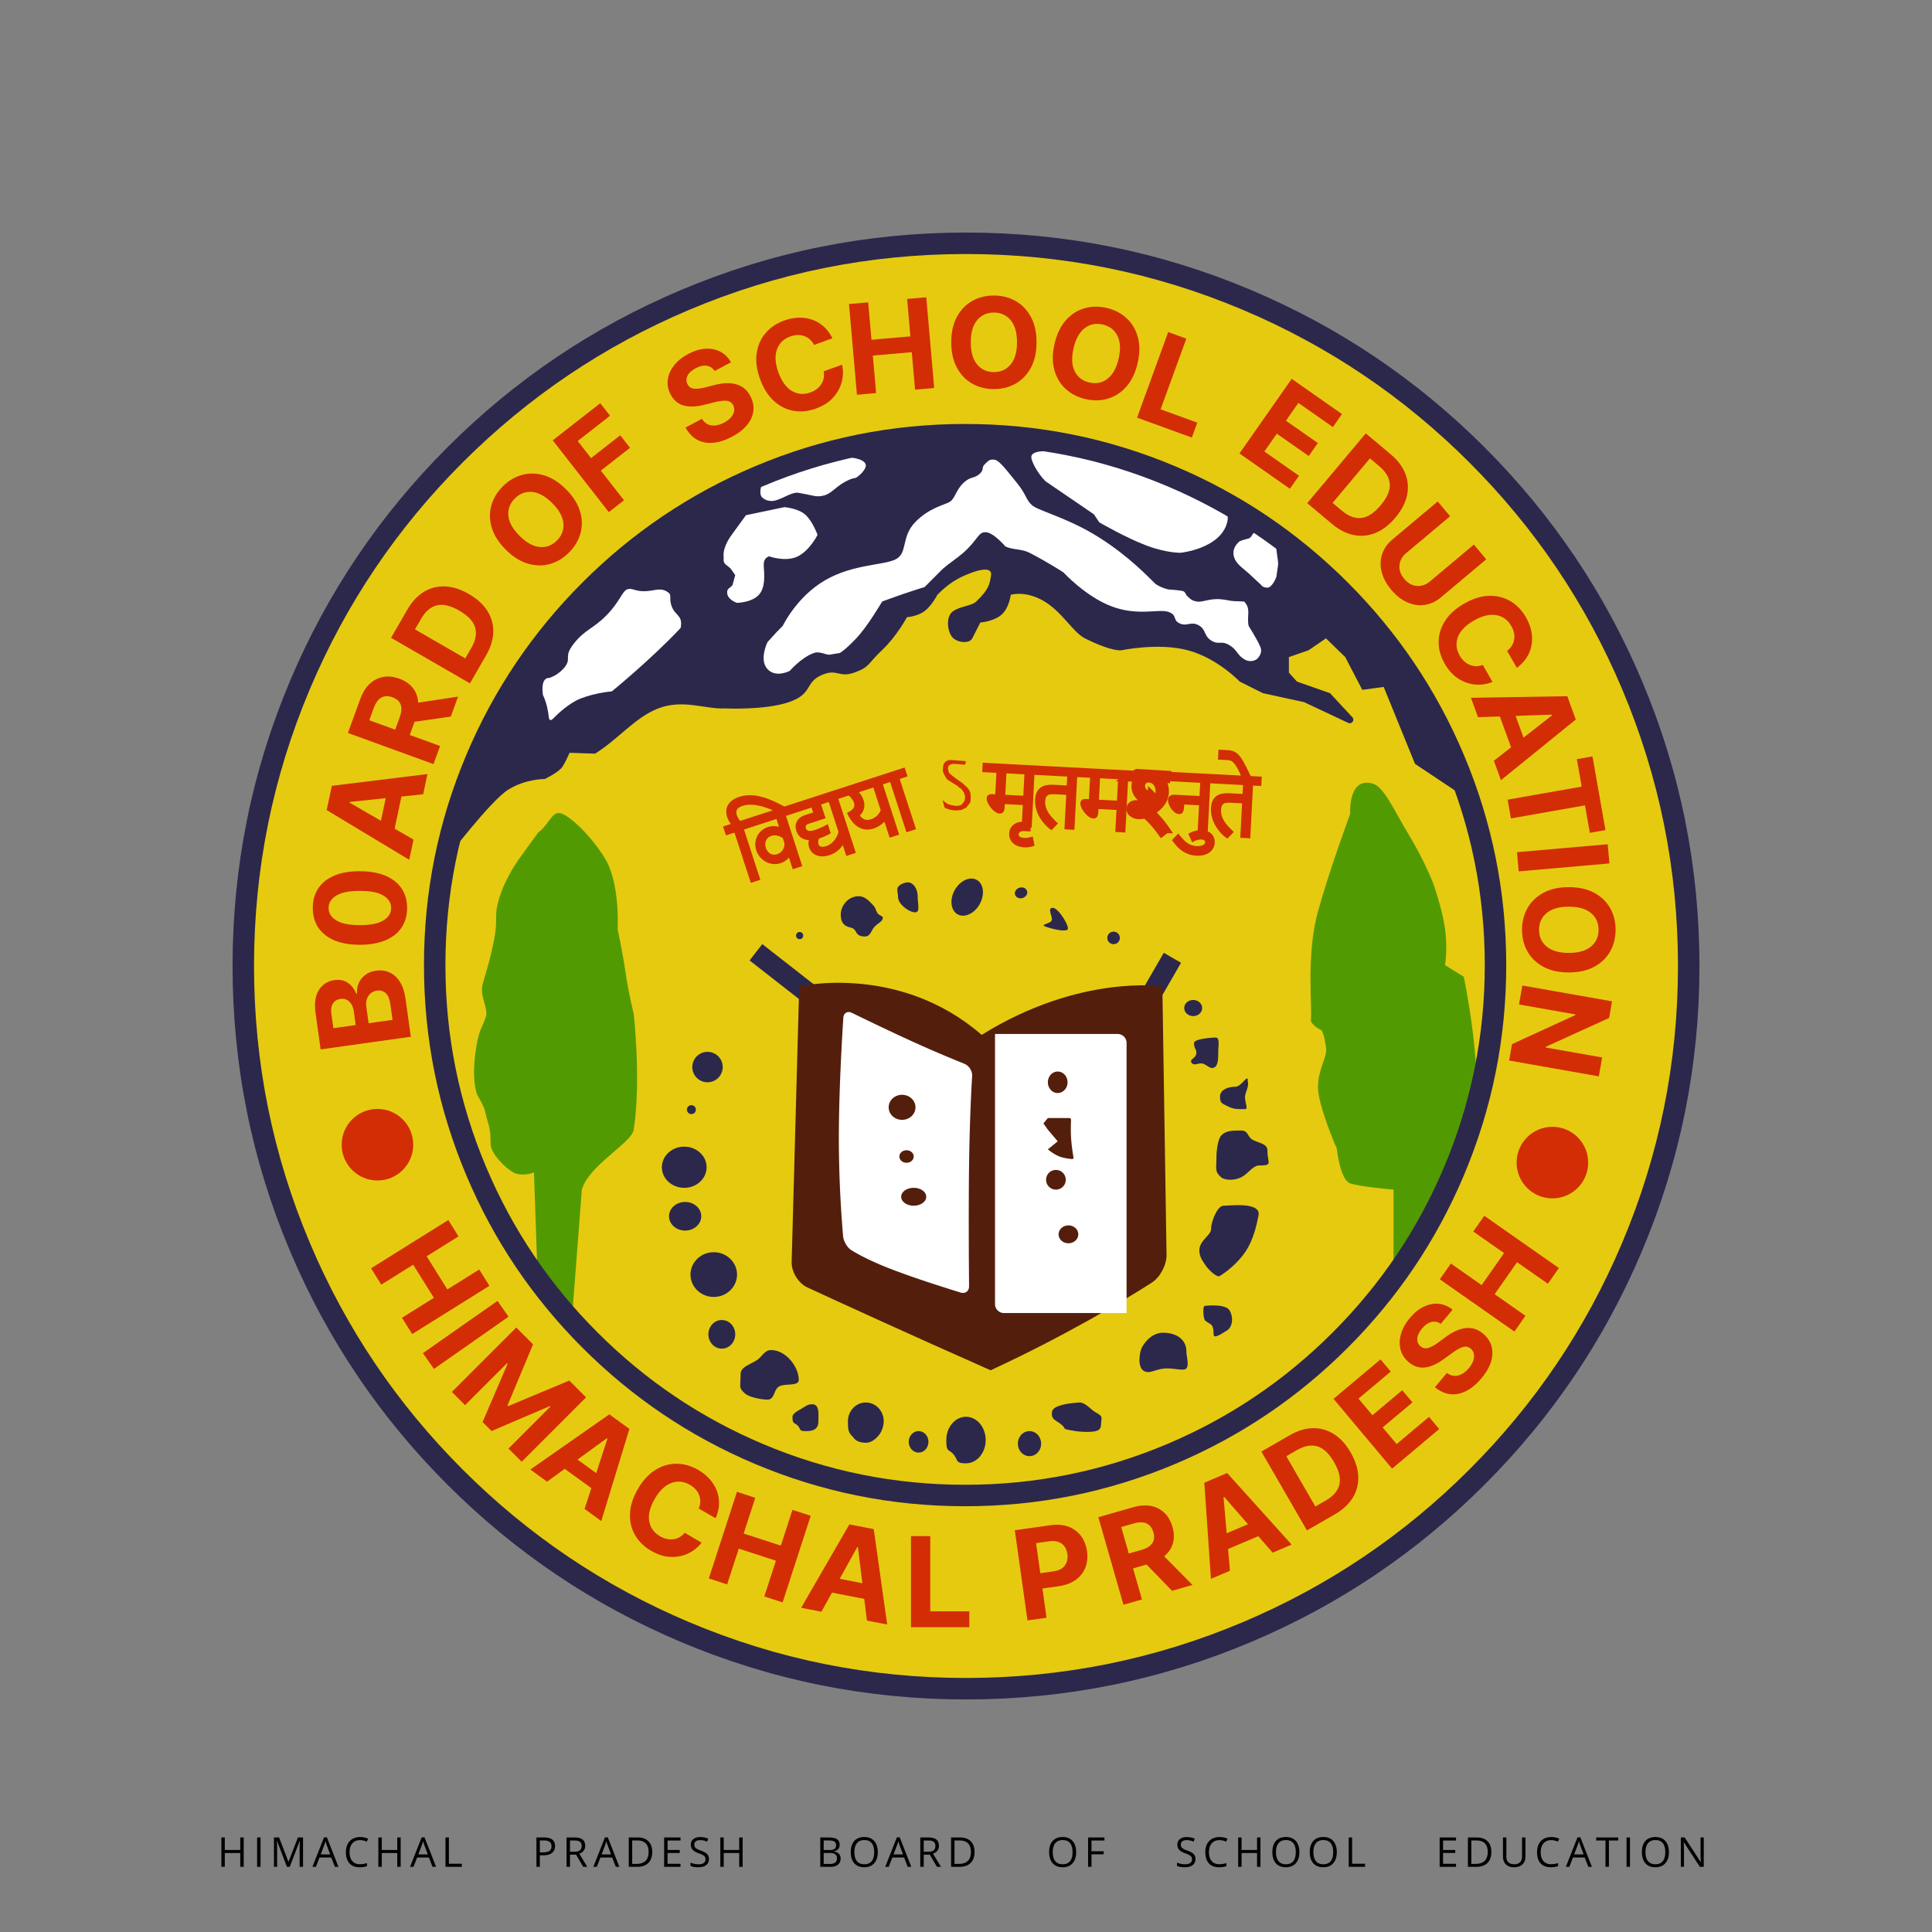
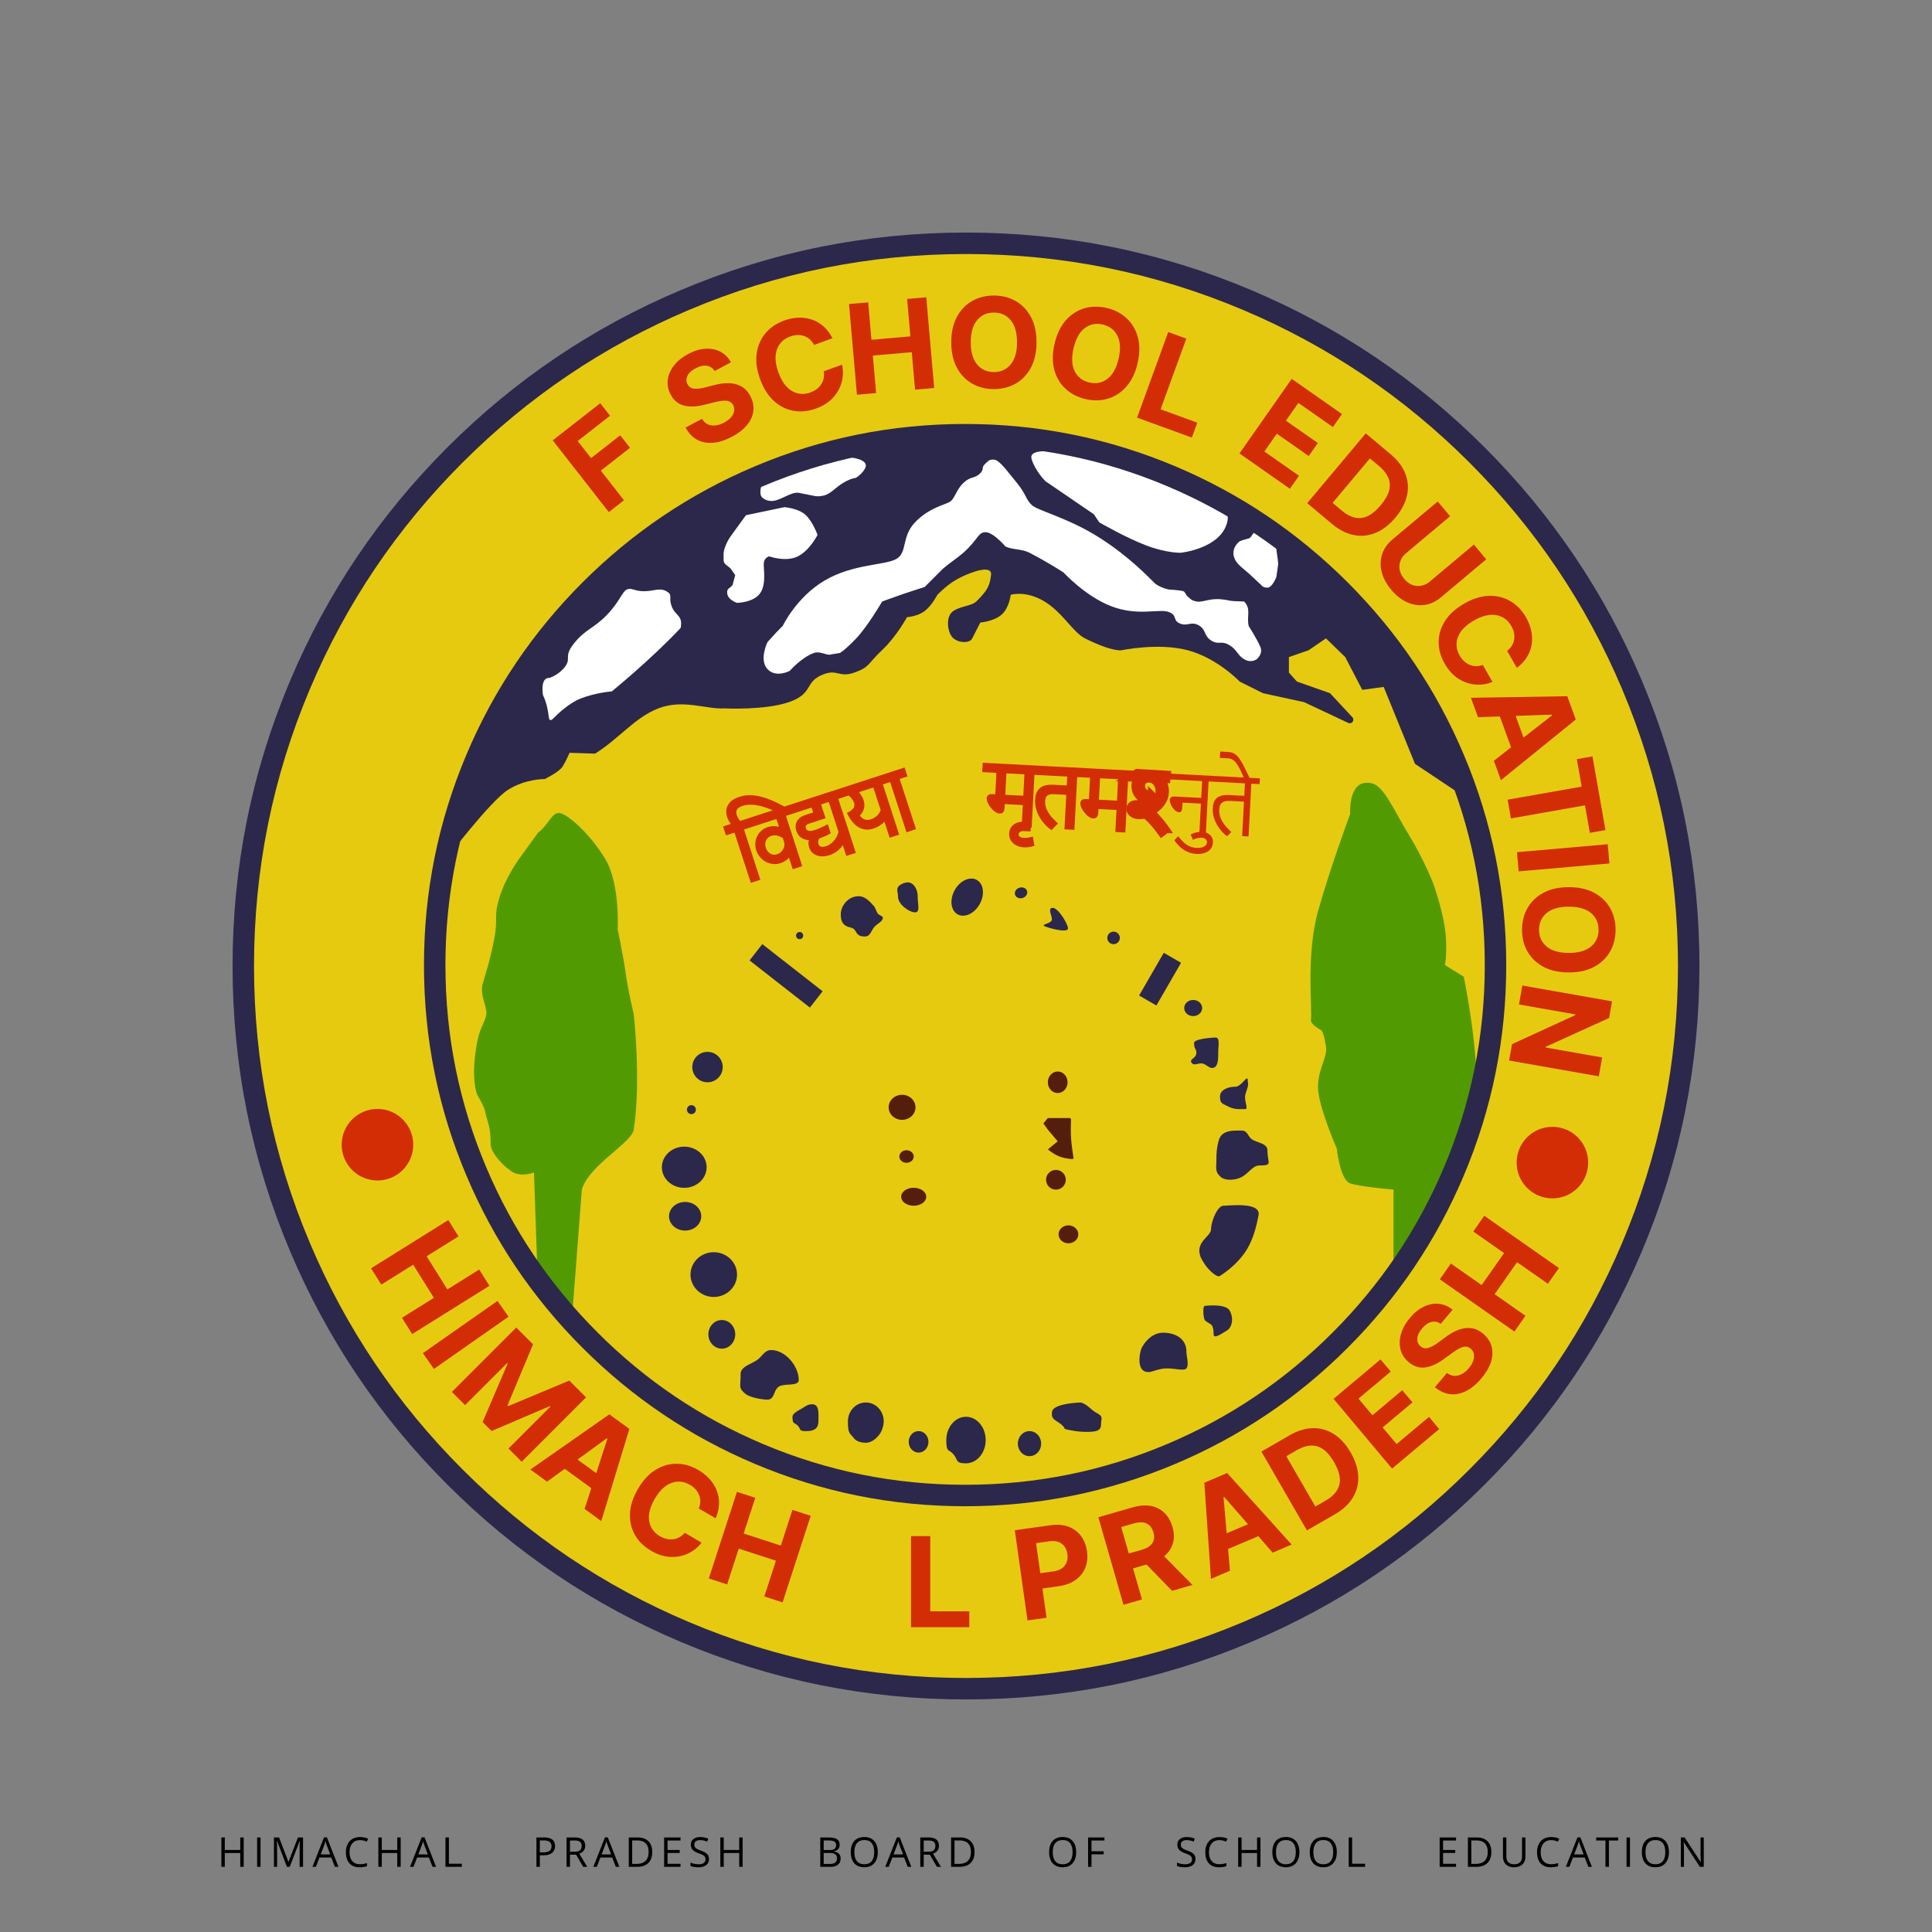
<svg xmlns="http://www.w3.org/2000/svg" xmlns:xlink="http://www.w3.org/1999/xlink" height="2500" viewBox="0 0 1080 1080" width="2500">
  <rect x="0" y="0" width="1080" height="1080" fill="#808080" stroke="none" />
  <defs>
    <path id="a" d="m250.794 17.773.308-2.9-16.998-1-5.002 3 5.45.137a6.517 6.517 0 0 0 -1.069 1.924 7.712 7.712 0 0 0 -.421 2.156 8.159 8.159 0 0 0 .392 3.002c.317.963.796 1.82 1.439 2.573a7.568 7.568 0 0 0 2.368 1.84c.936.475 1.996.743 3.181.805.249.013.491.015.726.005s.485-.022.75-.038l.172-3.29a7.433 7.433 0 0 1 -.903.018c-.775-.04-1.456-.209-2.042-.503s-1.068-.669-1.448-1.121c-.38-.453-.658-.959-.834-1.518s-.249-1.124-.219-1.695c.023-.439.112-.885.268-1.339s.405-.863.747-1.226a3.643 3.643 0 0 1 1.299-.867c.525-.215 1.175-.302 1.95-.26.98.05 1.833.3 2.557.75a5.765 5.765 0 0 1 1.781 1.71 7.293 7.293 0 0 1 1.011 2.33c.211.862.294 1.732.248 2.61s-.209 1.686-.49 2.427-.635 1.415-1.063 2.023a8.984 8.984 0 0 1 -1.438 1.608c-.53.464-1.072.86-1.624 1.191-.553.33-1.091.596-1.615.796s-.993.333-1.407.4a9.369 9.369 0 0 0 -2.358-1.412 7.473 7.473 0 0 0 -2.424-.556c-1.097-.057-1.999.149-2.706.618-.706.469-1.084 1.164-1.132 2.086-.031.585.081 1.108.336 1.568.254.461.611.857 1.071 1.19a5.63 5.63 0 0 0 1.586.787 7.398 7.398 0 0 0 1.886.34 8.68 8.68 0 0 0 1.732-.084 7.235 7.235 0 0 0 1.685-.462 28.508 28.508 0 0 1 2.955 2.608c.94.951 1.811 1.899 2.612 2.843a56.05 56.05 0 0 1 2.168 2.71c.645.863 1.178 1.591 1.602 2.185l2.589-1.954a47.657 47.657 0 0 0 -1.765-2.436c-.686-.894-1.417-1.794-2.191-2.7s-1.557-1.78-2.349-2.62a31.195 31.195 0 0 0 -2.24-2.175l.005-.088a17.696 17.696 0 0 0 3.152-2.002 14.447 14.447 0 0 0 2.486-2.521c.701-.917 1.259-1.9 1.673-2.949a10.32 10.32 0 0 0 .711-3.285c.037-.702.008-1.4-.088-2.095-.095-.694-.24-1.362-.434-2.003s-.438-1.237-.731-1.788a7.132 7.132 0 0 0 -.982-1.426l.027-.087z" />
  </defs>
  <path d="m1080 0v1080h-1080v-1080z" fill="none" />
  <g transform="translate(130 130)">
    <path d="m6 410c0-223.123 180.877-404 404-404s404 180.877 404 404-180.877 404-404 404-404-180.877-404-404z" fill="#e6ca10" fill-rule="evenodd" />
    <path d="m0 410c0-55.607 10.74-108.804 32.222-159.592 20.748-49.053 50.036-92.493 87.864-130.322 37.829-37.828 81.269-67.116 130.322-87.864 50.788-21.481 103.985-32.222 159.592-32.222s108.805 10.74 159.592 32.222c49.053 20.748 92.494 50.036 130.322 87.864 37.828 37.829 67.116 81.269 87.864 130.322 21.481 50.787 32.222 103.985 32.222 159.592 0 55.608-10.741 108.805-32.222 159.592-20.749 49.053-50.037 92.494-87.864 130.322-37.828 37.828-81.269 67.116-130.322 87.864-50.787 21.481-103.984 32.222-159.592 32.222-55.607 0-108.805-10.741-159.592-32.222-49.053-20.748-92.493-50.036-130.322-87.864-37.828-37.828-67.116-81.269-87.864-130.322-21.481-50.787-32.222-103.985-32.222-159.592zm12 0c0 53.985 10.425 105.624 31.274 154.918 20.14 47.615 48.573 89.785 85.298 126.511 36.725 36.724 78.895 65.157 126.51 85.297 49.294 20.849 100.933 31.274 154.918 31.274s105.625-10.425 154.918-31.274c47.616-20.141 89.786-48.573 126.511-85.297 36.724-36.725 65.156-78.895 85.297-126.511 20.849-49.293 31.274-100.932 31.274-154.918 0-53.985-10.425-105.625-31.274-154.918-20.14-47.615-48.573-89.785-85.297-126.51-36.725-36.725-78.896-65.158-126.511-85.298-49.294-20.85-100.933-31.274-154.918-31.274s-105.624 10.425-154.918 31.274c-47.615 20.14-89.785 48.572-126.51 85.298-36.726 36.725-65.158 78.895-85.298 126.51-20.85 49.294-31.274 100.934-31.274 154.918z" fill="#2c284c" fill-rule="evenodd" />
    <g fill="#d22d05">
      <path d="m77.433 578.99 43.173-26.978 5.704 9.128-17.813 11.131 11.579 18.53 17.813-11.13 5.69 9.106-43.173 26.978-5.69-9.107 17.834-11.144-11.579-18.53-17.834 11.144zm76.843 27.05-41.702 29.2-6.174-8.816 41.703-29.2zm4.32 6.07 9.386 9.386-14.273 34.1.422.421 34.1-14.273 9.386 9.386-35.998 36-7.382-7.384 23.43-23.43-.299-.299-32.57 13.94-5.027-5.028 14.026-32.659-.299-.298-23.518 23.518-7.382-7.383z" fill-rule="evenodd" />
      <path d="m175.809 698.258-9.331-6.78 44.141-30.856 11.222 8.153-15.726 51.502-9.331-6.78 3.767-11.612-14.862-10.798zm17.031-12.36 10.457 7.597 6.256-19.268-.322-.234z" />
      <path d="m270.048 718.718-9.43-5.444c1.042-2.633 1.109-5.135.2-7.506-.908-2.37-2.639-4.293-5.194-5.768-3.416-1.972-6.876-2.3-10.382-.985-3.505 1.315-6.583 4.27-9.235 8.861-2.718 4.708-3.746 8.884-3.085 12.528s2.664 6.432 6.008 8.362c2.482 1.434 4.96 1.998 7.432 1.694 2.472-.305 4.61-1.505 6.414-3.602l9.404 5.487c-1.888 2.507-4.316 4.492-7.285 5.955-2.968 1.463-6.246 2.144-9.834 2.044-3.587-.1-7.268-1.24-11.042-3.42-3.933-2.27-6.932-5.188-8.997-8.753s-3.018-7.55-2.857-11.954c.16-4.405 1.624-9.003 4.391-13.797 2.776-4.808 6.042-8.376 9.797-10.705 3.756-2.328 7.695-3.484 11.819-3.467 4.123.018 8.122 1.145 11.997 3.382 3.401 1.964 6.107 4.363 8.116 7.197 2.009 2.835 3.195 5.95 3.559 9.346.364 3.397-.235 6.911-1.796 10.545zm-3.812 33.646 15.732-48.417 10.237 3.326-6.491 19.977 20.781 6.752 6.491-19.977 10.213 3.318-15.732 48.418-10.213-3.319 6.498-20-20.78-6.752-6.499 20z" fill-rule="evenodd" />
-       <path d="m329.169 770.966-11.322-2.2 26.965-46.62 13.616 2.646 7.514 53.322-11.323-2.2-1.493-12.117-18.033-3.505zm10.211-18.4 12.689 2.466-2.473-20.106-.391-.076z" />
      <path d="m379.26 779.615v-50.909h10.763v42.035h21.826v8.874z" fill-rule="evenodd" />
      <path d="m444.369 775.826-7.085-50.414 19.89-2.795c3.823-.537 7.183-.269 10.078.805 2.896 1.074 5.234 2.796 7.014 5.164 1.781 2.37 2.906 5.227 3.377 8.575.47 3.348.163 6.4-.923 9.154-1.085 2.755-2.893 5.042-5.424 6.862s-5.732 3.002-9.605 3.547l-8.96 1.26 2.297 16.344zm7.161-26.385 7.237-1.017c3.053-.429 5.219-1.533 6.501-3.31 1.281-1.779 1.746-3.915 1.396-6.41-.353-2.51-1.388-4.428-3.105-5.75s-4.119-1.769-7.204-1.336l-7.188 1.01zm46.487 17.627-14.032-48.937 19.307-5.536c5.56-1.594 10.288-1.382 14.186.638s6.544 5.46 7.937 10.318c.959 3.346 1.034 6.42.225 9.22-.808 2.8-2.435 5.197-4.881 7.191l15.849 16.04-11.422 3.275-14.246-14.689-7.551 2.165 4.975 17.348zm2.988-28.63 7.025-2.015c5.878-1.685 8.121-4.957 6.728-9.816-1.439-5.018-5.114-6.679-11.024-4.985l-6.977 2.001zm56.544 9.636-10.617 4.507-3.715-53.729 12.768-5.42 36.047 40.005-10.617 4.507-8.014-9.21-16.91 7.178zm-1.824-20.964 11.899-5.05-13.294-15.287-.366.156zm60.486-10.609-15.629 9.023-25.454-44.088 15.758-9.098c4.435-2.56 8.763-3.888 12.986-3.982 4.223-.093 8.144 1.006 11.763 3.298 3.62 2.292 6.752 5.727 9.395 10.306 2.651 4.592 4.065 9.038 4.242 13.338.176 4.3-.837 8.261-3.04 11.887-2.203 3.625-5.543 6.731-10.021 9.316zm-10.919-4.345 5.921-3.418c4.147-2.395 6.648-5.33 7.501-8.809.853-3.477-.142-7.677-2.984-12.6-2.826-4.894-5.953-7.834-9.383-8.82-3.43-.985-7.212-.285-11.345 2.101l-5.942 3.431z" />
      <path d="m648.174 690.966-32.724-38.999 26.279-22.05 5.704 6.798-18.033 15.132 7.797 9.292 16.681-13.996 5.705 6.797-16.681 13.997 7.813 9.312 18.109-15.195 5.704 6.798zm27.214-80.936c-1.664-1.136-3.408-1.48-5.234-1.032-1.825.448-3.563 1.655-5.214 3.623-1.694 2.018-2.581 3.913-2.661 5.685-.08 1.771.508 3.184 1.765 4.239 1.375 1.197 2.935 1.484 4.68.86s3.523-1.613 5.333-2.971l3.778-2.801c2.404-1.834 4.826-3.225 7.266-4.173s4.842-1.292 7.206-1.028 4.632 1.307 6.802 3.128c3.557 3.006 5.276 6.726 5.158 11.159s-2.174 9.03-6.168 13.79c-3.974 4.736-8.222 7.607-12.745 8.614s-8.934-.206-13.234-3.641l6.695-7.979c2.072 1.5 4.189 1.963 6.35 1.385 2.161-.577 4.141-1.938 5.941-4.084 1.758-2.094 2.717-4.14 2.878-6.136.16-1.996-.465-3.597-1.876-4.802-1.331-1.096-2.831-1.37-4.501-.824s-3.648 1.666-5.934 3.36l-4.63 3.351c-3.546 2.628-6.975 4.175-10.287 4.641-3.311.466-6.396-.51-9.255-2.93-2.371-1.97-3.908-4.335-4.608-7.097s-.605-5.672.286-8.732 2.529-6.012 4.915-8.855c2.429-2.895 5.047-5.009 7.853-6.342s5.598-1.863 8.375-1.589c2.776.275 5.342 1.368 7.697 3.28zm41.177 4.319-41.702-29.2 6.174-8.818 17.206 12.048 12.533-17.898-17.207-12.048 6.16-8.797 41.702 29.2-6.159 8.797-17.227-12.062-12.533 17.898 17.227 12.063z" fill-rule="evenodd" />
-       <path d="m99.66 449.541-50.413 7.085-2.837-20.185c-.782-5.563-.16-9.914 1.868-13.052s4.928-4.973 8.703-5.503c2.97-.418 5.491.107 7.563 1.573s3.588 3.47 4.548 6.013l.492-.07c-.188-1.93.1-3.808.865-5.63.765-1.824 1.968-3.386 3.61-4.688s3.708-2.128 6.203-2.478c2.674-.376 5.155-.05 7.441.975 2.287 1.025 4.214 2.742 5.782 5.15s2.618 5.496 3.148 9.271zm-10.212-9.434-1.22-8.69c-.42-2.986-1.3-5.076-2.64-6.268-1.338-1.193-2.951-1.656-4.839-1.39-2.084.292-3.686 1.274-4.807 2.946-1.12 1.672-1.5 3.788-1.14 6.348l1.255 8.936zm-20.603 2.896-1.11-7.902c-.308-2.183-1.133-3.916-2.476-5.2s-3.008-1.786-4.994-1.507c-1.822.256-3.2 1.106-4.135 2.552-.935 1.445-1.236 3.35-.904 5.712l1.138 8.1zm28.735-65.431c-.016 4.276-1.068 7.951-3.156 11.025s-5.113 5.435-9.074 7.084-8.725 2.465-14.293 2.45c-8.336-.018-14.786-1.853-19.352-5.507s-6.848-8.672-6.848-15.052c0-4.259 1.027-7.925 3.082-11 2.055-3.074 5.034-5.439 8.937-7.096 3.902-1.658 8.63-2.478 14.181-2.46 8.386.015 14.902 1.846 19.55 5.492 4.65 3.646 6.974 8.667 6.974 15.064zm-8.923 0c0-2.917-1.467-5.245-4.4-6.985-2.934-1.74-7.333-2.602-13.2-2.585-5.784 0-10.125.87-13.025 2.61s-4.35 4.06-4.35 6.96 1.45 5.22 4.35 6.96 7.241 2.62 13.025 2.635c5.867.017 10.266-.849 13.2-2.597 2.933-1.749 4.4-4.08 4.4-6.998zm12.506-38.229-2.398 11.282-46.143-27.775 2.884-13.567 53.445-6.582-2.398 11.282-12.14 1.282-3.82 17.97zm-18.22-10.53 2.688-12.644-20.146 2.122-.083.39zm29.385-31.675-47.838-17.412 6.87-18.874c1.978-5.435 4.93-9.135 8.855-11.1 3.925-1.968 8.263-2.086 13.012-.358 3.27 1.191 5.8 2.936 7.591 5.237 1.79 2.3 2.774 5.026 2.95 8.176l22.292-3.394-4.064 11.166-20.257 2.891-2.687 7.381 16.959 6.173zm-21.406-19.246 2.5-6.867c2.091-5.746.762-9.484-3.988-11.213-4.905-1.785-8.409.211-10.512 5.99l-2.482 6.82zm50.804-41.526-9.024 15.63-44.088-25.456 9.098-15.758c2.56-4.435 5.645-7.749 9.255-9.94 3.61-2.194 7.556-3.202 11.837-3.027 4.28.175 8.71 1.584 13.288 4.228 4.593 2.651 8.04 5.795 10.343 9.43s3.406 7.573 3.31 11.814-1.434 8.601-4.02 13.08zm-11.629 1.696 3.418-5.92c2.395-4.148 3.092-7.94 2.092-11.379s-3.961-6.578-8.884-9.42c-4.894-2.826-9.073-3.808-12.536-2.947-3.463.862-6.388 3.36-8.774 7.492l-3.43 5.942zm56.329-94.528c3.926 3.925 6.524 8.006 7.796 12.242 1.27 4.236 1.359 8.35.263 12.34-1.095 3.99-3.237 7.578-6.424 10.765-3.2 3.2-6.797 5.344-10.793 6.434s-8.112.993-12.348-.29-8.305-3.876-12.207-7.778c-3.926-3.926-6.527-8.004-7.804-12.234-1.278-4.23-1.369-8.34-.273-12.33s3.243-7.585 6.442-10.784c3.188-3.187 6.776-5.329 10.766-6.424 3.99-1.096 8.103-1.008 12.339.263 4.237 1.272 8.317 3.87 12.243 7.796zm-7.716 7.716c-3.82-3.82-7.567-5.903-11.241-6.249-3.674-.345-6.893.865-9.66 3.63-2.764 2.766-3.974 5.985-3.628 9.66.345 3.672 2.428 7.42 6.248 11.24 3.809 3.808 7.553 5.888 11.232 6.24 3.68.351 6.902-.856 9.668-3.622 2.765-2.765 3.972-5.988 3.62-9.667-.351-3.68-2.431-7.424-6.24-11.232z" />
      <path d="m210.327 156.28-31.342-40.118 26.56-20.752 5.465 6.993-18.08 14.126 7.468 9.559 16.317-12.749 5.464 6.993-16.317 12.749 12.947 16.571zm59.188-78.903c-1.117-1.677-2.606-2.65-4.466-2.919-1.86-.268-3.924.2-6.192 1.407-2.326 1.237-3.86 2.661-4.597 4.274s-.722 3.143.049 4.591c.826 1.625 2.165 2.476 4.017 2.552 1.85.076 3.87-.177 6.058-.758l4.552-1.182c2.916-.8 5.683-1.182 8.3-1.147 2.618.034 4.974.617 7.067 1.747s3.804 2.946 5.135 5.448c2.17 4.12 2.372 8.212.602 12.278s-5.4 7.558-10.886 10.476c-5.458 2.902-10.472 3.973-15.043 3.212s-8.206-3.538-10.906-8.334l9.196-4.89c1.359 2.168 3.148 3.39 5.368 3.664s4.566-.246 7.039-1.561c2.415-1.284 4.07-2.821 4.967-4.612.896-1.79.916-3.509.06-5.155-.824-1.514-2.112-2.33-3.865-2.45s-4.006.178-6.761.892l-5.548 1.373c-4.272 1.108-8.031 1.258-11.276.45s-5.74-2.87-7.483-6.185c-1.462-2.714-2-5.482-1.615-8.305s1.564-5.486 3.537-7.99c1.972-2.503 4.597-4.626 7.874-6.369 3.337-1.774 6.555-2.753 9.657-2.938s5.888.37 8.36 1.664c2.47 1.295 4.44 3.27 5.908 5.924zm65.814-18.292-10.232 3.724c-1.347-2.49-3.22-4.149-5.621-4.977-2.4-.828-4.986-.738-7.758.27-3.706 1.35-6.182 3.79-7.427 7.32-1.246 3.531-.962 7.788.852 12.771 1.859 5.108 4.397 8.58 7.613 10.416 3.217 1.836 6.64 2.094 10.268.773 2.694-.98 4.719-2.515 6.075-4.605 1.355-2.09 1.81-4.499 1.363-7.228l10.248-3.677c.708 3.058.667 6.194-.12 9.408-.788 3.214-2.373 6.163-4.756 8.847s-5.622 4.77-9.717 6.261c-4.267 1.553-8.43 1.975-12.49 1.266-4.057-.71-7.722-2.542-10.993-5.496s-5.853-7.031-7.746-12.232c-1.898-5.217-2.533-10.012-1.903-14.386s2.277-8.134 4.94-11.282 6.099-5.486 10.304-7.017c3.69-1.343 7.267-1.873 10.729-1.59 3.463.283 6.612 1.376 9.448 3.28s5.143 4.622 6.923 8.154zm13.707 31.587-4.437-50.715 10.723-.938 1.83 20.925 21.767-1.904-1.83-20.925 10.697-.936 4.438 50.715-10.698.936-1.833-20.95-21.767 1.904 1.833 20.95z" fill-rule="evenodd" />
      <path d="m449.429 61.358c0 5.552-1.048 10.275-3.144 14.169-2.097 3.894-4.943 6.865-8.54 8.912-3.595 2.046-7.647 3.07-12.155 3.07-4.524 0-8.584-1.028-12.18-3.083s-6.438-5.034-8.526-8.936-3.132-8.614-3.132-14.132c0-5.552 1.044-10.275 3.132-14.17 2.088-3.893 4.93-6.864 8.526-8.91 3.596-2.047 7.656-3.07 12.18-3.07 4.508 0 8.56 1.023 12.156 3.07 3.596 2.046 6.442 5.017 8.539 8.91 2.096 3.895 3.144 8.618 3.144 14.17zm-10.912 0c0-5.403-1.177-9.525-3.53-12.367-2.354-2.842-5.486-4.263-9.397-4.263s-7.043 1.421-9.396 4.263-3.53 6.964-3.53 12.367c0 5.386 1.177 9.504 3.53 12.354s5.485 4.276 9.396 4.276 7.043-1.425 9.397-4.276c2.353-2.85 3.53-6.968 3.53-12.354zm67.422 11.618c-1.25 5.41-3.333 9.775-6.252 13.098-2.918 3.323-6.36 5.577-10.324 6.763-3.964 1.185-8.143 1.27-12.535.256-4.408-1.017-8.133-2.932-11.175-5.743-3.041-2.811-5.14-6.353-6.297-10.625-1.157-4.273-1.114-9.097.127-14.474 1.249-5.41 3.329-9.777 6.239-13.102s6.348-5.58 10.313-6.765c3.964-1.185 8.15-1.269 12.559-.251 4.392 1.014 8.109 2.922 11.153 5.725 3.043 2.804 5.149 6.338 6.315 10.604 1.167 4.267 1.126 9.104-.123 14.514zm-10.633-2.455c1.215-5.264.996-9.545-.658-12.844-1.653-3.299-4.385-5.388-8.196-6.268s-7.182-.2-10.115 2.04c-2.932 2.24-5.006 5.992-6.221 11.256-1.211 5.248-.991 9.526.66 12.832 1.652 3.307 4.383 5.4 8.194 6.28 3.81.88 7.183.196 10.117-2.052s5.007-5.996 6.219-11.244z" />
      <path d="m505.629 103.465 17.412-47.839 10.115 3.682-14.377 39.5 20.509 7.464-3.035 8.34zm57.241 20.02 29.202-41.702 28.1 19.676-5.09 7.269-19.284-13.502-6.957 9.937 17.837 12.49-5.09 7.269-17.838-12.49-6.972 9.957 19.365 13.56-5.09 7.27z" fill-rule="evenodd" />
      <path d="m614.576 162.862-13.825-11.6 32.724-38.998 13.939 11.696c3.923 3.292 6.65 6.905 8.183 10.841 1.532 3.936 1.84 7.996.924 12.182-.916 4.185-3.073 8.303-6.471 12.352-3.41 4.063-7.103 6.912-11.082 8.548-3.98 1.637-8.05 2.04-12.21 1.21-4.161-.83-8.221-2.907-12.182-6.23zm.349-11.746 5.236 4.394c3.669 3.08 7.283 4.424 10.843 4.036s7.166-2.759 10.82-7.113c3.632-4.329 5.325-8.274 5.078-11.834-.246-3.56-2.198-6.874-5.854-9.942l-5.256-4.41z" />
      <path d="m693.904 174.423 6.919 8.245-25.326 21.251c-2.844 2.387-5.897 3.802-9.16 4.245-3.26.444-6.502-.048-9.724-1.477-3.221-1.428-6.19-3.76-8.907-6.999-2.716-3.237-4.498-6.566-5.345-9.986-.848-3.42-.77-6.699.234-9.834 1.003-3.136 2.927-5.896 5.77-8.282l25.327-21.252 6.918 8.246-24.621 20.66c-2.222 1.864-3.45 4.127-3.682 6.788-.233 2.662.652 5.186 2.655 7.573 2.013 2.4 4.348 3.712 7.004 3.938 2.656.227 5.095-.592 7.317-2.456zm24.031 68.892-5.444-9.429c2.218-1.759 3.527-3.893 3.926-6.4s-.14-5.038-1.614-7.593c-1.972-3.416-4.805-5.43-8.5-6.044-3.692-.614-7.835.405-12.427 3.057-4.708 2.718-7.686 5.82-8.936 9.306-1.25 3.487-.91 6.902 1.02 10.246 1.435 2.483 3.298 4.211 5.59 5.183 2.295.972 4.746 1.002 7.357.088l5.4 9.454c-2.888 1.227-5.983 1.732-9.285 1.515-3.303-.218-6.482-1.267-9.54-3.147-3.055-1.88-5.673-4.709-7.853-8.483-2.27-3.932-3.408-7.959-3.414-12.079s1.16-8.047 3.502-11.78 5.909-6.986 10.702-9.754c4.808-2.776 9.42-4.233 13.837-4.372s8.406.83 11.968 2.907c3.563 2.077 6.462 5.052 8.7 8.927 1.963 3.402 3.107 6.832 3.429 10.291.323 3.46-.207 6.75-1.59 9.874-1.383 3.123-3.66 5.867-6.828 8.233z" fill-rule="evenodd" />
      <path d="m696.217 270.92-3.945-10.84 53.849-.897 4.744 13.034-41.836 33.903-3.945-10.838 9.616-7.52-6.283-17.263zm21.03-.726 4.422 12.147 15.96-12.475-.136-.374z" />
      <path d="m751.462 294.374 8.74-1.54 7.26 41.175-8.74 1.541-2.706-15.349-41.396 7.3-1.848-10.479 41.397-7.299zm18.208 58.289-50.716 4.437-.938-10.723 50.716-4.437z" fill-rule="evenodd" />
      <path d="m746.968 413.602c-5.552 0-10.275-1.048-14.17-3.144-3.893-2.097-6.864-4.943-8.911-8.539-2.046-3.596-3.07-7.648-3.07-12.156 0-4.524 1.028-8.584 3.083-12.18s5.034-6.438 8.936-8.526c3.903-2.088 8.614-3.132 14.132-3.132 5.552 0 10.275 1.044 14.169 3.132 3.895 2.088 6.865 4.93 8.912 8.526 2.046 3.596 3.07 7.656 3.07 12.18 0 4.508-1.024 8.56-3.07 12.156-2.047 3.596-5.017 6.442-8.912 8.54-3.894 2.095-8.617 3.143-14.17 3.143zm0-10.912c5.403 0 9.525-1.177 12.367-3.53 2.842-2.354 4.263-5.486 4.263-9.397s-1.421-7.043-4.263-9.396-6.964-3.53-12.367-3.53c-5.386 0-9.504 1.177-12.354 3.53-2.851 2.353-4.276 5.485-4.276 9.396s1.425 7.043 4.276 9.397c2.85 2.353 6.968 3.53 12.354 3.53z" />
      <path d="m763.745 471.683-50.135-8.84 1.614-9.156 35.4-16.248.066-.367-31.555-5.564 1.869-10.6 50.136 8.84-1.641 9.302-35.346 16.081-.078.441 31.53 5.56z" fill-rule="evenodd" />
    </g>
    <g fill-rule="evenodd">
      <path d="m61 509.9c0-11.046 8.954-20 20-20s20 8.954 20 20-8.954 20-20 20-20-8.954-20-20zm656.8 10c0-11.046 8.954-20 20-20s20 8.954 20 20-8.954 20-20 20-20-8.954-20-20z" fill="#d22d05" />
      <path d="m506.763 426.5 13.79-23.884 9.664 5.58-13.789 23.884zm-176.907-2.379-33.73-26.353-7.12 9.113 33.73 26.353z" fill="#2c284c" />
-       <path d="m316.764 421.4s55.784-12.995 102 27.1c54.927-34.152 101-27.1 101-27.1l2.344 150.1c.086 5.524-3.553 12.508-8.209 15.48-14.619 9.332-47.381 29.227-90.135 49.02-44.422-19.64-84.953-38.237-102.425-46.3-5.014-2.314-8.952-8.675-8.801-14.196z" fill="#541e0c" />
-       <path d="m346.253 436.203c7.36 3.596 22.484 10.917 35.51 16.797a716.86 716.86 0 0 0 27.35 11.664c2.563 1.028 4.488 4.069 4.32 6.825-.471 7.733-1.317 24.092-1.669 46.51-.398 25.394-.162 58.562-.049 71 .025 2.763-2.095 4.358-4.735 3.546-8.861-2.727-28.12-8.806-41.216-14.045-9.835-3.934-16.196-7.394-19.881-9.671-2.35-1.451-4.347-5.056-4.588-7.807-.807-9.23-2.373-30.303-2.373-54.804 0-25.904 1.751-55.639 2.504-67.23.18-2.755 2.345-3.997 4.827-2.785zm153.506 167.791v-151q0-.123-.006-.245-.006-.123-.018-.245-.012-.122-.03-.244-.018-.121-.042-.242-.024-.12-.053-.24-.03-.118-.066-.235-.036-.118-.077-.233-.041-.116-.088-.23-.047-.113-.1-.224-.052-.111-.11-.22-.058-.107-.121-.213-.063-.105-.131-.207t-.142-.201q-.073-.098-.151-.193-.077-.095-.16-.186-.082-.091-.169-.178-.087-.086-.178-.17-.091-.081-.186-.16-.095-.077-.193-.15-.099-.073-.201-.141-.102-.07-.207-.132-.105-.063-.214-.121-.108-.058-.219-.11t-.224-.1q-.114-.046-.229-.088-.116-.041-.233-.077-.118-.035-.237-.065t-.239-.054q-.121-.024-.242-.042-.121-.018-.244-.03-.122-.012-.244-.018-.123-.006-.246-.006h-68.543v151q0 .123.006.245.006.123.018.245.012.122.03.243.018.122.042.242.024.12.054.24.03.119.065.236.036.118.077.233.042.116.089.23.047.113.099.224.053.11.111.219.057.108.121.213.063.106.131.208t.141.2q.073.099.151.194t.16.186q.083.09.17.177.086.087.177.17.091.082.186.16t.194.15q.098.074.2.142.102.068.208.131.105.064.213.121.108.058.219.11.111.053.225.1.113.047.229.089.115.04.233.077.117.035.236.065.119.03.24.054.12.024.242.042.121.018.243.03t.245.018q.122.006.245.006z" fill="#fff" />
      <path d="m366.764 489c0-3.866 3.358-7 7.5-7s7.5 3.134 7.5 7-3.358 7-7.5 7-7.5-3.134-7.5-7zm6 27.5c0-1.933 1.79-3.5 4-3.5 2.209 0 4 1.567 4 3.5s-1.791 3.5-4 3.5c-2.21 0-4-1.567-4-3.5zm1 22.5c0-2.761 3.134-5 7-5s7 2.239 7 5-3.134 5-7 5-7-2.239-7-5zm82-64c0-3.314 2.462-6 5.5-6s5.5 2.686 5.5 6-2.462 6-5.5 6-5.5-2.686-5.5-6zm-1 54.5a5.5 5.5 0 1 1 11 0 5.5 5.5 0 0 1 -11 0zm7 30.5c0-2.761 2.462-5 5.5-5s5.5 2.239 5.5 5-2.462 5-5.5 5-5.5-2.239-5.5-5zm-6-65h12a.94.94 0 0 1 .949.998c-.088 1.952-.232 6.441.05 10.502.285 4.07.999 8.571 1.329 10.516.092.544-.275.958-.824.907-1.568-.144-4.672-.526-7.004-1.423-3.25-1.25-6.5-4-6.5-4l5.5-4.5-5.5-6.5-2.5-3.5z" fill="#541e0c" />
      <path d="m624.755 325s-1.375-20.775 12.5-17c6.487 1.765 12 15 20.5 29s13.5 27 13.5 27 4.875 13.625 6.5 25 0 20.5 0 20.5l10.5 6.5s10.495 50 6.245 77.5-23.245 49.5-23.245 49.5l-22.255 41v-49s-18.552-1.535-24.245-3.5c-5.692-1.963-7.5-19.5-7.5-19.5s-10.627-24.13-10.5-34.5c.128-10.37 5.375-16.648 4.5-22-.351-2.152-.899-6.864-2.5-9.5 0 0-5.5-2.751-6-5.5 1.056-4.926-2.888-36.276 4-61 6.889-24.724 18-54.5 18-54.5zm-464.5 25 10.5-14.5c6.124-4.602 7.559-11.422 12-11 4.442.423 17 11.5 25.5 25.5s7 39.5 7 39.5 2.875 13.125 4.5 24.5c1.625 11.376 4.5 22.759 4.5 22.759s4.25 37.24 0 64.742c-1.152 7.455-25.04 19.788-29 33.5l-5.755 75-18.745-19.5-2.268-65.078s-6.45 2.606-11.434 0c-4.984-2.605-12.859-10.99-12.798-15.922.128-10.37-2.125-12.65-3-18-.351-2.153-2.9-6.865-4.5-9.5 0 0-3.95-9.065 0-29.5 1.45-7.504 3.037-8.563 4.805-14 1.625-5-3.666-11.672-1.698-18.647 1.72-6.1 4.045-12.765 6.393-24.854 2.349-12.088-.5-12.25 3-23.5s11-21.5 11-21.5z" fill="#529a01" />
      <path d="m136.5 297.001s76.19-196.896 287.5-184.001 260.5 184.001 260.5 184.001l5 19-28.5-19-17.5-43-11.976 1.625-9.53-18.312-10.764-10.465-9.73 6.651-11 3.814v8.686l4.5 5 18.5 6.5 12.476 13.436q.06.063.112.131.053.068.1.141.047.072.087.148.041.076.075.155.034.08.06.162.027.082.047.165.02.084.032.17.013.085.018.171.005.086.002.172-.002.087-.012.172-.01.086-.027.17-.017.085-.04.168-.026.082-.057.163-.03.08-.069.157-.039.078-.083.151-.045.074-.096.144-.05.07-.107.134-.057.065-.119.125-.062.06-.129.114-.067.055-.139.103-.07.048-.146.09-.076.042-.154.078-.079.035-.16.063-.082.03-.165.05-.084.022-.169.036-.085.014-.17.02-.087.007-.173.006-.087 0-.172-.009-.086-.008-.17-.023-.086-.016-.169-.039-.083-.023-.164-.052-.08-.03-.159-.067l-24.66-11.605-23-5-13-6.5s-12.5-13.125-29-17.5-37 0-37 0-5 1.1-20.5-6.65c-6.747-3.375-12.625-14.763-23-20.85s-18.5-3.5-18.5-3.5-.75 7.125-5 11-12 4.5-12 4.5-3.125 6.1-4.5 8.85-7.125 2.75-10.5 0-4.75-12.35 0-15.35 10.083-2.583 13-5.5c6.25-6.25 7.211-8.572 8-14.5.79-5.928-10.5-1.5-10.5-1.5s-5.625 1.875-10.5 5-9 7.5-9 7.5-3 5.875-7 9-10 3.5-10 3.5-5.75 10.75-14 18.5-6.625 9.375-15.5 12.5-9.375-2.625-18.5 1.5-4.529 10.375-18 15-35.884 3.5-35.884 3.5c-10.67.578-23.257-5.35-37.116 0-13.04 5.035-21.967 16.905-35.34 25.293l-14.283-.474s-1.928 4.588-3.877 7.681-10 7-10 7-10.63-.227-20.5 6-34 38-34 38z" fill="#2c284c" />
      <g fill="#fff">
        <path d="m191 229.5c6.174-7.69 10.625-8 18-15.5s8.787-13.38 11.5-14.5 4 1 9.5 1 8.625-2.125 12.5 0 1 3.125 3 8.5 6.354 4.834 5 12c-16.509 17.611-38.5 35.5-38.5 35.5s-8.875.625-17.5 4c-6.098 2.386-12.322 8.147-15.445 11.318-1.161 1.18-2.085.838-2.255-.809-.32-3.109-1.15-8.125-3.3-12.509-1.404-10.466 3.5-9.5 3.5-9.5s5.5-1.625 9-6.5-1.174-5.31 5-13zm96-71.5 21.5-4.5s8 .625 12 4.5 6.5 11 6.5 11-4.25 8.625-11 12-16 0-16 0-2.59.57-3 3.5 1.625 11.625-2 17-13 5.5-13 5.5-5.25-1.625-5.5-5.5c-.284-2.75 1.823-2.704 3-4.5l1.5-5.5-2.5-3.574c-.713-.922-2.718-1.982-3.5-3.13-.808-1.188-.382-2.471-.5-3.796-.5-5.625 4.5-12 4.5-12zm31.5-24.5s3.875-3 10-5 14.5-3 14.5-3 10.5.375 11 4.5c.16 1.32-1.25 3.75-4 6s-1.5.25-7 3-8.206 6.977-12.5 8-5 .125-14-1.5c-4.59-.829-10.946 5.177-16 4.5 0 0-2.375 0-4.5-2s0-8 0-8 2.875-2.375 8.5-4 14-2.5 14-2.5zm82.568 16.954c2.716-1.746 3.465-6.67 7.432-10.454 3.966-3.785 6-2.375 9-5s.875-3.5 3-5.5 2.651-2.926 5.502-2.5c2.85.426 7.248 6.625 12.498 13s4.934 9.416 8.502 12.5c3.568 3.085 20.373 7.125 37.498 18 17.12 10.871 27.687 22.35 31.003 25.5 1.385 1.316 4.452 2.78 7.5 3.5 0 0 7.224.434 8.497 1 1.272.566 1.125 1.875 2.5 3s1.75 2.17 5 2.757 7.125-1.882 13.5-1.257 2.414.99 13 1.257c4.052 4.358 1.305 7.808 2.5 13.63 0 0 4.75 7.488 6.5 11.613s-1.998 7-1.998 7-3.002 2.375-7.002 0-3.875-5.375-8.5-8-5.75.25-10-2.5-2.622-6.125-6.997-8.5-6.253.875-10.503-1-1.086-4.75-6.497-6.5c-5.412-1.75-16.878 2.5-31.503-3s-26.998-19-26.998-19-8.127-5.375-19.002-11c-4.387-2.27-9.222-1.551-13.429-3.5 0 0-6.767-7.947-11.069-8-4.303-.053-3.973 3.842-12.502 11.5-2.75 2.47-8.393 6.25-11.5 9l-10.114 10.131s-5.946 1.839-11.886 3.869-11.87 4.257-11.87 4.257-8.102 13.925-14.63 20.743-9 8-9 8l-5.98 1c-2.53-.16-5.569-2.054-8.52-1-7 2.5-13.5 10-13.5 10s-7.712 4.178-12.5-1 0-15 0-15 2.86-3.222 5-5.5c2.141-2.279 3.563-3.614 3.563-3.614s7.578-16.04 23.437-25.386 33.56-8.397 40-12 2.71-12.304 10.5-20.5 16.852-9.8 19.568-11.546z" />
        <path d="m480 125.5 52 15.5s27.75 6.25 24 21-26 17-26 17-7.625.25-19-4-26.5-13-26.5-13l-3-4.5-27.092-18.5c-4.63-4.633-7.908-11.297-7.908-13.5 0-7.5 33.5 0 33.5 0zm82.5 47.5s-.375-.5 5.5-2c1.902-.486 1.911-3.423 4.5-4l6 1.5s5.625.125 5 6.5c-.266 2.716.958 7.287 1 10.5l-1 7s-2.25 6-5 6-3.5-1.5-3.5-1.5l-6.982-6.5c-2.982-2.612-6.1-4.777-7.518-7.5-3.125-6 2-10 2-10z" />
      </g>
      <g fill="#2c284c">
        <path d="m107 409.5c0-41.026 7.925-80.276 23.774-117.749 15.308-36.191 36.917-68.241 64.826-96.15 27.91-27.91 59.96-49.519 96.151-64.827 37.473-15.85 76.723-23.774 117.749-23.774s80.276 7.925 117.748 23.774c36.192 15.308 68.242 36.917 96.152 64.826 27.909 27.909 49.518 59.96 64.826 96.151 15.849 37.473 23.774 76.722 23.774 117.749s-7.925 80.276-23.774 117.748c-15.308 36.192-36.917 68.243-64.826 96.152-27.91 27.909-59.96 49.518-96.151 64.826-37.473 15.849-76.722 23.774-117.749 23.774s-80.276-7.925-117.749-23.774c-36.191-15.308-68.242-36.917-96.15-64.826-27.91-27.91-49.519-59.96-64.827-96.152-15.85-37.472-23.774-76.722-23.774-117.748zm12 0c0 39.404 7.609 77.095 22.826 113.074 14.7 34.754 35.453 65.534 62.26 92.34 26.805 26.806 57.586 47.559 92.34 62.26 35.978 15.217 73.669 22.826 113.074 22.826s77.096-7.609 113.074-22.826c34.754-14.7 65.535-35.453 92.34-62.26 26.807-26.805 47.56-57.586 62.26-92.34 15.217-35.978 22.826-73.669 22.826-113.074 0-39.404-7.609-77.096-22.826-113.074-14.7-34.754-35.453-65.535-62.26-92.34-26.806-26.807-57.586-47.56-92.34-62.26-35.979-15.216-73.67-22.826-113.074-22.826s-77.095 7.609-113.074 22.827c-34.754 14.7-65.534 35.452-92.34 62.259-26.807 26.806-47.56 57.586-62.26 92.34-15.216 35.979-22.826 73.67-22.826 113.074z" />
        <path d="m257 466.5a8.5 8.5 0 1 1 17 0 8.5 8.5 0 0 1 -17 0zm58-73.5a2 2 0 1 1 4 0 2 2 0 0 1 -4 0zm-75 129.5c0-6.352 5.596-11.5 12.5-11.5s12.5 5.148 12.5 11.5c0 6.351-5.596 11.5-12.5 11.5s-12.5-5.149-12.5-11.5zm4 27.4c0-4.419 4.03-8 9-8s9 3.581 9 8c0 4.418-4.03 8-9 8s-9-3.582-9-8zm12 32.6c0-6.904 5.82-12.5 13-12.5s13 5.596 13 12.5c0 6.903-5.82 12.5-13 12.5s-13-5.597-13-12.5zm10 33.4c0-4.419 3.358-8 7.5-8s7.5 3.581 7.5 8c0 4.418-3.358 8-7.5 8s-7.5-3.582-7.5-8zm112 60.1c0-3.314 2.462-6 5.5-6s5.5 2.686 5.5 6c0 3.313-2.462 6-5.5 6s-5.5-2.687-5.5-6zm21-1c0-7.18 4.925-13 11-13s11 5.82 11 13-4.925 13-11 13-4.25-1.75-7-5-4-.82-4-8zm40 2c0-3.866 2.91-7 6.5-7s6.5 3.134 6.5 7-2.91 7-6.5 7-6.5-3.134-6.5-7zm81.2-62c7.18 0 13 3.596 13 10.5 0 2.793 1.61 7.373 0 9.454-1.212 1.566-6.618-.114-11.2 0-4.376.11-7.912 2.046-10 2.046-7.18 0-4.806-11.024-4-13 .806-1.977 5.02-9 12.2-9zm37.216-12.324c2.197 3.962 1.652 9.346-1.916 11.324-1.444.8-4.899 3.292-6.467 3-1.18-.22-.072-3.505-1.533-6-.575-.983-3.364-2.065-4-3.078-.907-1.443-1.268-7.8 0-7.922s11.72-1.286 13.916 2.676zm-25.416-169.176c0-2.485 2.239-4.5 5-4.5s5 2.015 5 4.5-2.239 4.5-5 4.5-5-2.015-5-4.5zm-43-39.2a3.5 3.5 0 1 1 7 0 3.5 3.5 0 0 1 -7 0zm-51.571-24.169c-.485-1.584.621-3.327 2.47-3.892 1.848-.565 3.739.261 4.224 1.845.484 1.585-.622 3.328-2.47 3.893-1.849.565-3.74-.261-4.224-1.846zm-32.092 10.991c-3.864-2.142-4.609-8.186-1.664-13.5 2.946-5.313 8.466-7.884 12.33-5.742 3.865 2.142 4.61 8.186 1.664 13.5-2.945 5.313-8.465 7.884-12.33 5.742zm-65.337-.122c0-4.418 3.925-10 10-10 3.523 0 6.063 2.779 8.5 5.5.967 1.08 1.425 3.52 2.5 4.5.889.81 2.5 1.16 2.5 2 0 2.288-3.271 3.266-5 5.5-1.61 2.08-2.071 5-5 5-6.075 0-3.856-4.038-8-5s-5.5-3.082-5.5-7.5zm32-9.742c0-2.064-.882-3.946 0-5.365 1.007-1.618 3.882-2.635 5.5-2.635 3.038 0 5.5 3.581 5.5 8 0 4.418 1.538 8.742-1.5 8.742-3.037 0-9.5-4.324-9.5-8.742zm86 12.742c0-2.485-2.538-6.5.5-6.5 3.037 0 8.5 9.015 8.5 11.5s-8.799.327-12.5-1 3.5-1.515 3.5-4zm79.5 69c0-2.124 8.845-2.94 12-3 2.588-.049 1.5 4.675 1.5 8 0 3.865.09 9-3.5 9-1.645 0-3.595-2.227-5.452-2.5-2.195-.324-4.262 1.218-5.548 0-2.375-2.25 1.839-2.679 2.214-5.429s-1.214-2.205-1.214-6.071zm14.5 29.9c0-3.867 4.91-5.4 8.5-5.4s7-7.366 7-3.5c0 1.111.434 1.421 0 3.5-.263 1.257-1.461 4.198-1.5 5.4-.12 3.718 1.933 7.1 0 7.1-3.59 0-6 .274-9.5-1.5s-4.5-1.735-4.5-5.6zm-2 33.6c0-2.923.747-9.329 2.5-11.5 2.554-3.163 6.916-3 11.5-3 3.632 0 3.395 3.362 6 5 2.941 1.85 8.5 2.192 8.5 6 0 7.18 3.232 8.5-4.5 8.5-3.641 0-6.205 4.551-10 6.5-4.262 2.19-9.648 1.72-11.5 0-3.5-3.25-2.5-4.32-2.5-11.5zm-3 40.5c0-3.866 3.41-13 7-13s21.125-2.25 19.5 5.5c-.747 3.563-2.399 13.121-7.5 20.5-5.992 8.667-14.5 13.5-14.5 13.5-2.083 0-6.196-3.893-8.168-7-1.426-2.248-2.517-3.772-2.832-6.5-.75-6.5 6.5-9.134 6.5-13zm-88.877 102.061c.366-2.072 3.593-3.304 7.044-4.032 4.248-.896 8.833-1.029 8.833-1.029 3.11.548 5.767 3.773 7.767 5.061 2.896 1.865 4.413 2.127 3.931 4.862-.438 2.484.403 4.906-2.698 5.94-2.67.89-9.043.621-12.566 0-7.614-1.343-3.856-.663-6.934-3.363s-6.192-2.816-5.377-7.439zm-114.123 5.439c0-5.799 4.477-10.5 10-10.5s10 4.701 10 10.5c0 2.54-1.071 5.684-2.5 7.5-1.834 2.331-4.395 4.5-7.5 4.5-5.523 0-7-3-7-3-2.5-2.625-3-3.2-3-9zm-31-2.5c0-2 3.578-3.624 5.5-4.802 2.325-1.425 3.233-2.198 5.5-2.198 4.142 0 3.5 5.081 3.5 9.5 0 4.418-2.858 5.5-7 5.5s-2.625-1-4.5-3-3-.582-3-5zm-29-23.8c0-4.15 5.177-5.324 9-7.8 3.045-1.973 4.327-5.7 8-5.7 8.284 0 15.5 9.244 15.5 16.7 0 3.904-8.556 1.535-11.5 4-2.678 2.242-2.054 7-6 7-2.998 0-10.107-1.247-12.5-3.4-3.75-3.375-2.5-3.345-2.5-10.8zm-30-147.9a2.5 2.5 0 1 1 5 0 2.5 2.5 0 0 1 -5 0z" />
      </g>
    </g>
    <g fill="#d22d05" transform="translate(271.46 287.982)">
      <path d="m17.578 43.656-4.389 1.426 9.126 28.086-3.427 1.113-9.126-28.086-4.765 1.548-.997-3.072 4.765-1.548c-1.364-1.59-2.304-3.179-2.82-4.767a8.324 8.324 0 0 1 -.422-3.005 6.28 6.28 0 0 1 .796-2.777c.481-.865 1.2-1.652 2.155-2.363s2.17-1.306 3.647-1.786a17.654 17.654 0 0 1 5.896-.876c1.994.045 4.029.347 6.104.904 2.076.558 4.202 1.33 6.379 2.317s4.416 2.108 6.718 3.362l-3.636 1.182c-.512-.25-1.191-.572-2.036-.967a44.762 44.762 0 0 0 -6.378-2.387 29.38 29.38 0 0 0 -3.881-.853 21.941 21.941 0 0 0 -4.014-.232 14.1 14.1 0 0 0 -3.904.68c-1.017.33-1.832.725-2.444 1.186-.613.461-1.064.97-1.353 1.526a3.75 3.75 0 0 0 -.43 1.768c.002.623.107 1.255.315 1.896.408 1.254 1.236 2.64 2.484 4.16l4.64-1.507zm23.448-7.62-4.389 1.427 9.126 28.086-3.427 1.113-2.424-7.46-.09.006c-.193.355-.431.737-.714 1.145a7.607 7.607 0 0 1 -1.045 1.194 9.5 9.5 0 0 1 -1.454 1.108c-.556.35-1.21.647-1.962.891-1.38.449-2.723.592-4.03.432a9.844 9.844 0 0 1 -3.626-1.167c-1.109-.618-2.077-1.428-2.903-2.43s-1.443-2.13-1.85-3.384-.56-2.494-.459-3.72c.102-1.228.421-2.367.958-3.42s1.26-1.976 2.171-2.773 1.974-1.392 3.186-1.786c.334-.108.765-.217 1.291-.327s1.114-.161 1.763-.157c.648.005 1.346.09 2.093.256s1.508.469 2.283.91l.076-.048-2.39-7.356-18.807 6.111-.998-3.072 26.623-8.65zm-4.072 13.777c-1.222-.774-2.454-1.317-3.695-1.63s-2.517-.256-3.826.17c-1.031.334-1.842.813-2.433 1.436a5.85 5.85 0 0 0 -1.287 2.047c-.267.742-.388 1.509-.361 2.301s.148 1.523.365 2.192a7.12 7.12 0 0 0 1.055 2.037 6.203 6.203 0 0 0 1.676 1.569c.65.412 1.381.683 2.193.812s1.685.042 2.618-.261c.962-.313 1.78-.782 2.454-1.41.674-.627 1.204-1.319 1.59-2.076s.619-1.541.701-2.353c.083-.813.016-1.553-.202-2.222zm17.409-12.98-1.508-4.64-15.004 4.876-.998-3.072 32.433-10.538.998 3.072-4.389 1.425 9.805 30.176-3.427 1.114-2.35-7.23-.09.005a12.183 12.183 0 0 1 -1.633 2.726 12.997 12.997 0 0 1 -4.21 3.47c-.739.379-1.436.674-2.09.887-1.24.403-2.41.61-3.507.62-1.098.01-2.086-.15-2.964-.481a5.975 5.975 0 0 1 -2.243-1.466 5.996 5.996 0 0 1 -1.369-2.328c-.312-.961-.414-1.844-.306-2.65.108-.805.305-1.524.593-2.156l-.048-.077c-1.104.112-2.07.064-2.9-.143-.83-.208-1.543-.52-2.14-.934s-1.085-.91-1.465-1.488-.675-1.186-.883-1.827a7.036 7.036 0 0 1 -.364-2.365c.02-.769.207-1.484.562-2.146.354-.662.873-1.258 1.556-1.788.682-.53 1.56-.97 2.633-1.318zm4.425 1.958-8.15 2.648c-.432.14-.842.312-1.23.515-.389.203-.71.458-.965.764a2.354 2.354 0 0 0 -.502 1.087c-.08.419-.026.914.16 1.485.226.697.559 1.212.999 1.547.44.334.95.542 1.53.623.581.08 1.213.057 1.895-.073a17.02 17.02 0 0 0 2.088-.54c1.087-.353 2.167-.773 3.241-1.26s2.022-.958 2.846-1.41l1.032 3.176a25.155 25.155 0 0 1 -2.598 1.283c-.467.198-.94.39-1.419.577-.478.186-.934.35-1.365.49l-.565.183c-.15.202-.294.469-.433.799a5.22 5.22 0 0 0 -.317 1.085 6.13 6.13 0 0 0 -.097 1.233c.009.428.078.845.21 1.249.18.557.45.997.81 1.319.359.322.778.548 1.26.677s1.016.166 1.607.113a8.455 8.455 0 0 0 1.848-.393 9.496 9.496 0 0 0 3.014-1.603 12.77 12.77 0 0 0 2.272-2.32 12.818 12.818 0 0 0 1.531-2.612c.387-.896.65-1.721.79-2.475l-5.812-17.888-6.185 2.01zm36.407-20.355-4.389 1.426 9.126 28.086-3.427 1.114-3.178-9.78-.09.006c-.277.429-.628.878-1.053 1.347-.425.47-.92.923-1.487 1.361s-1.194.85-1.885 1.237-1.44.71-2.248.973c-1.616.525-3.094.681-4.434.47a9.003 9.003 0 0 1 -3.647-1.414 12.294 12.294 0 0 1 -2.922-2.77 21.519 21.519 0 0 1 -2.241-3.627c.879-.424 1.596-.896 2.15-1.415s.967-1.057 1.232-1.613a4.313 4.313 0 0 0 .437-1.679 4.477 4.477 0 0 0 -.207-1.596 8.063 8.063 0 0 0 -.46-1.098 9.167 9.167 0 0 0 -.762-1.243c-.31-.43-.676-.87-1.098-1.318s-.911-.882-1.464-1.303l-6.039 1.962-.998-3.072 28.086-9.125zm-18.348 5.962a12.357 12.357 0 0 1 2.087 2.406c.614.917 1.08 1.864 1.396 2.839.231.71.361 1.43.39 2.16.03.73-.057 1.447-.26 2.152a7.121 7.121 0 0 1 -.95 2.019 7.243 7.243 0 0 1 -1.666 1.731c.526.861 1.092 1.559 1.697 2.094s1.241.929 1.909 1.182c.667.253 1.36.37 2.078.353a7.74 7.74 0 0 0 2.206-.394c.724-.235 1.411-.55 2.06-.946s1.24-.854 1.772-1.373.997-1.09 1.396-1.713a9.12 9.12 0 0 0 .953-1.973l-4.536-13.96zm27.753-9.018-4.388 1.426 9.126 28.086-3.428 1.114-9.125-28.086-4.765 1.548-.998-3.072 12.58-4.087z" />
      <path d="m14.712 45.638-.263.086 9.126 28.086-5.33 1.731-9.125-28.086-4.765 1.548-1.615-4.973 4.345-1.411c-.964-1.31-1.66-2.628-2.09-3.953a9.315 9.315 0 0 1 -.47-3.364 7.267 7.267 0 0 1 .92-3.213c.551-.99 1.362-1.883 2.432-2.68 1.043-.776 2.355-1.42 3.935-1.934a18.649 18.649 0 0 1 6.228-.925c2.074.047 4.188.36 6.34.939 2.13.571 4.307 1.362 6.533 2.372 1.986.9 4.023 1.91 6.11 3.03l67.222-21.842 1.616 4.974-4.388 1.426 9.126 28.086-5.33 1.732-9.125-28.086-4.076 1.324 9.125 28.086-5.33 1.732-2.93-9.022-.006.006a12.467 12.467 0 0 1 -1.616 1.481c-.606.469-1.276.908-2.01 1.318-.748.418-1.557.769-2.427 1.052-1.768.574-3.401.743-4.899.506a9.991 9.991 0 0 1 -4.047-1.57 13.29 13.29 0 0 1 -3.16-2.993 22.524 22.524 0 0 1 -2.345-3.795l-.443-.904.906-.437c.788-.38 1.422-.795 1.903-1.245.463-.433.8-.871 1.012-1.314.208-.434.321-.864.34-1.291a3.487 3.487 0 0 0 -.159-1.243 7.102 7.102 0 0 0 -.404-.96 8.187 8.187 0 0 0 -.68-1.106c-.283-.395-.62-.8-1.013-1.215-.28-.297-.592-.588-.937-.873l-5.792 1.881 9.805 30.176-5.33 1.732-1.97-6.068a14.081 14.081 0 0 1 -2.862 3.135 14.02 14.02 0 0 1 -2.351 1.534c-.787.403-1.533.72-2.238.948-1.338.435-2.607.658-3.807.669-1.223.011-2.331-.17-3.325-.546a6.961 6.961 0 0 1 -2.614-1.71 6.982 6.982 0 0 1 -1.597-2.71c-.359-1.105-.474-2.136-.346-3.092.048-.362.114-.71.196-1.044a8.169 8.169 0 0 1 -1.803-.23c-.948-.237-1.77-.598-2.468-1.082a6.45 6.45 0 0 1 -1.73-1.759 8.55 8.55 0 0 1 -.998-2.068 8.029 8.029 0 0 1 -.413-2.7c.024-.927.25-1.791.68-2.593.422-.787 1.03-1.489 1.825-2.105.774-.602 1.753-1.094 2.937-1.479l4.357-1.416-.89-2.737-14.315 4.652 9.125 28.086-5.33 1.731-2.12-6.527c-.244.3-.52.593-.825.88-.46.433-.995.841-1.606 1.226a9.74 9.74 0 0 1 -2.186.997c-1.52.493-3.007.651-4.461.473a10.836 10.836 0 0 1 -3.99-1.286 11.104 11.104 0 0 1 -3.188-2.668 11.24 11.24 0 0 1 -2.03-3.71c-.45-1.382-.617-2.753-.504-4.114.113-1.357.467-2.62 1.063-3.79a10.202 10.202 0 0 1 2.404-3.072 10.003 10.003 0 0 1 3.535-1.984c.369-.12.834-.238 1.397-.355a9.364 9.364 0 0 1 1.974-.178 11.051 11.051 0 0 1 2.841.42l-1.429-4.398zm-2.783-1.198 9.126 28.085-1.525.496-9.126-28.086-4.765 1.548-.38-1.17 5.24-1.702-.976-1.139c-1.277-1.488-2.153-2.964-2.628-4.425a7.334 7.334 0 0 1 -.374-2.646 5.293 5.293 0 0 1 .67-2.34c.413-.74 1.039-1.423 1.879-2.048.867-.645 1.987-1.191 3.36-1.637a16.66 16.66 0 0 1 5.563-.827c1.914.043 3.87.333 5.868.87 2.023.544 4.098 1.298 6.225 2.262 2.063.936 4.184 1.993 6.362 3.172l.377.204 66.135-21.488.38 1.17-4.388 1.425 9.125 28.086-1.525.496-9.125-28.086-7.88 2.56 9.125 28.086-1.525.496-3.11-9.572-1.369.095-.271.421a9.579 9.579 0 0 1 -.954 1.218c-.385.425-.838.84-1.358 1.241-.526.408-1.114.793-1.76 1.155-.635.354-1.325.652-2.07.895-1.464.475-2.787.62-3.969.433a8.014 8.014 0 0 1 -3.247-1.257c-1.001-.67-1.896-1.52-2.684-2.548a20.291 20.291 0 0 1 -1.693-2.602 8.572 8.572 0 0 0 1.492-1.101c.647-.605 1.13-1.242 1.45-1.912a5.302 5.302 0 0 0 .534-2.065 5.47 5.47 0 0 0 -.255-1.95 9.064 9.064 0 0 0 -.517-1.236 10.16 10.16 0 0 0 -.844-1.379c-.335-.467-.73-.94-1.183-1.421a13.03 13.03 0 0 0 -1.585-1.413l-.416-.317-8.703 2.827 9.805 30.176-1.525.496-2.282-7.022-1.471.102-.244.552c-.417.944-.916 1.779-1.497 2.503a12.085 12.085 0 0 1 -1.872 1.89c-.663.529-1.334.968-2.014 1.316-.692.355-1.34.63-1.944.826-1.143.371-2.212.562-3.207.57-.974.01-1.84-.129-2.602-.416a4.987 4.987 0 0 1 -1.874-1.221 5.006 5.006 0 0 1 -1.14-1.946c-.265-.817-.354-1.553-.266-2.207.095-.708.266-1.333.512-1.876l.222-.49-.662-1.059-.62.063c-.987.1-1.839.061-2.555-.118-.712-.179-1.316-.44-1.813-.785a4.47 4.47 0 0 1 -1.2-1.216 6.564 6.564 0 0 1 -.767-1.587 6.046 6.046 0 0 1 -.315-2.03c.015-.611.163-1.177.443-1.7.288-.537.717-1.027 1.288-1.47.59-.459 1.367-.844 2.329-1.157l6.259-2.033-2.126-6.542-18.12 5.888 9.126 28.086-1.525.495-2.356-7.252-1.418.099-.262.483c-.175.322-.393.673-.656 1.05-.243.35-.546.696-.908 1.037-.366.344-.8.674-1.301.99a7.763 7.763 0 0 1 -1.74.787c-1.238.402-2.438.532-3.598.39a8.854 8.854 0 0 1 -3.261-1.049 9.12 9.12 0 0 1 -2.618-2.192 9.259 9.259 0 0 1 -1.671-3.057c-.366-1.126-.504-2.236-.413-3.329a8.125 8.125 0 0 1 .852-3.047 8.22 8.22 0 0 1 1.938-2.475 8.022 8.022 0 0 1 2.837-1.587c.3-.098.695-.198 1.186-.3.457-.095.974-.14 1.551-.136a9.067 9.067 0 0 1 1.885.232c.648.144 1.316.412 2.004.803l.519.296 1.245-.78-2.94-9.049-19.76 6.42zm66.174-17.08a11.365 11.365 0 0 0 -1.918-2.213l-1.312-1.159 13.148-4.272 4.948 15.227-.108.316c-.263.769-.615 1.498-1.057 2.188-.44.687-.953 1.317-1.54 1.89a10.91 10.91 0 0 1 -4.221 2.554 8.734 8.734 0 0 1 -2.49.442 6.424 6.424 0 0 1 -2.458-.417c-.781-.296-1.52-.752-2.217-1.368-.68-.601-1.309-1.375-1.887-2.322l-.473-.773.723-.546a6.252 6.252 0 0 0 1.44-1.492 6.126 6.126 0 0 0 .818-1.735 5.778 5.778 0 0 0 .222-1.837 7 7 0 0 0 -.342-1.891 10.481 10.481 0 0 0 -1.276-2.592zm1.662-1.112c.665.994 1.17 2.023 1.516 3.086.26.798.406 1.607.438 2.43a7.768 7.768 0 0 1 -.297 2.467 8.112 8.112 0 0 1 -2.25 3.664c.33.455.675.84 1.031 1.155.514.454 1.048.786 1.601.996a4.442 4.442 0 0 0 1.7.288 6.75 6.75 0 0 0 1.92-.345 8.914 8.914 0 0 0 3.443-2.084 8.687 8.687 0 0 0 1.253-1.536c.296-.462.542-.946.738-1.452l-4.12-12.681-8.04 2.612c.378.436.734.902 1.067 1.4zm-29.435 14.24 7.199-2.34-2.506-7.71 8.088-2.628 6.2 19.08-.047.25c-.153.828-.438 1.724-.855 2.689a13.813 13.813 0 0 1 -1.649 2.815 13.763 13.763 0 0 1 -2.45 2.503 10.487 10.487 0 0 1 -3.327 1.772 9.444 9.444 0 0 1 -2.067.437c-.71.065-1.361.017-1.957-.142a4.014 4.014 0 0 1 -1.669-.9c-.492-.441-.856-1.026-1.092-1.753a5.284 5.284 0 0 1 -.259-1.539 7.13 7.13 0 0 1 .113-1.433c.086-.465.212-.895.38-1.292a4.89 4.89 0 0 1 .55-1.006l.19-.257.87-.283c.413-.134.85-.291 1.311-.47.47-.183.933-.372 1.391-.566a23.515 23.515 0 0 0 1.781-.843l-.409-1.258c-.57.288-1.186.582-1.848.883a32.014 32.014 0 0 1 -3.345 1.301c-.75.244-1.488.435-2.211.572-.79.15-1.53.176-2.218.08a4.197 4.197 0 0 1 -1.999-.817c-.606-.461-1.054-1.14-1.345-2.034-.238-.734-.302-1.394-.19-1.98.112-.589.35-1.102.715-1.54.34-.41.764-.746 1.27-1.01.438-.23.9-.424 1.385-.581zm-36.615 2.078-2.114.687-.433-.527c-1.328-1.616-2.216-3.112-2.663-4.486a7.176 7.176 0 0 1 -.364-2.201 4.736 4.736 0 0 1 .543-2.234c.359-.69.905-1.311 1.639-1.863.701-.528 1.613-.974 2.736-1.339a15.096 15.096 0 0 1 4.179-.727c1.41-.048 2.808.033 4.197.242 1.372.207 2.71.5 4.013.882a45.72 45.72 0 0 1 6.521 2.44c.686.322 1.263.595 1.732.82l2.246 1.083zm46.334-3.133-2.505-7.711 4.283-1.392 5.422 16.687c-.135.616-.36 1.29-.676 2.02a11.826 11.826 0 0 1 -3.509 4.546 8.504 8.504 0 0 1 -2.7 1.434 7.45 7.45 0 0 1 -1.628.348c-.473.042-.893.015-1.26-.083a2.04 2.04 0 0 1 -.85-.455c-.225-.203-.4-.497-.526-.884-.1-.31-.154-.63-.16-.96-.008-.36.019-.705.079-1.032a4.23 4.23 0 0 1 .42-1.226l.22-.072c.45-.146.924-.315 1.42-.509.488-.19.97-.385 1.446-.587a26.077 26.077 0 0 0 2.703-1.335l.707-.404-1.657-5.1-1.059.582c-.8.44-1.727.899-2.777 1.376a30.03 30.03 0 0 1 -3.137 1.22c-.67.218-1.325.387-1.965.509-.575.109-1.098.13-1.57.064a2.231 2.231 0 0 1 -1.064-.428c-.274-.209-.492-.562-.653-1.06-.133-.409-.176-.738-.128-.989.047-.25.143-.46.288-.634.17-.204.39-.376.66-.518a6.942 6.942 0 0 1 1.075-.45zm-46.952 1.231 17.456-5.672a43.714 43.714 0 0 0 -5.666-2.073 28.39 28.39 0 0 0 -3.749-.823 20.947 20.947 0 0 0 -3.832-.222 13.108 13.108 0 0 0 -3.628.631c-.91.296-1.628.641-2.152 1.035-.492.37-.847.766-1.067 1.188-.213.41-.319.845-.317 1.304a5.19 5.19 0 0 0 .267 1.59c.322.991.95 2.093 1.883 3.304zm20.407 6.55c1.345.338 2.674.923 3.986 1.754l.304.193.96 2.955c.261.802.343 1.68.246 2.632a7.613 7.613 0 0 1 -.806 2.706 8.445 8.445 0 0 1 -1.8 2.354c-.781.728-1.723 1.27-2.825 1.629-1.085.352-2.113.452-3.083.298a6.704 6.704 0 0 1 -2.573-.956 7.195 7.195 0 0 1 -1.945-1.82 8.11 8.11 0 0 1 -1.201-2.321 8.91 8.91 0 0 1 -.414-2.468 7.11 7.11 0 0 1 .42-2.673 6.838 6.838 0 0 1 1.502-2.396c.708-.746 1.657-1.313 2.85-1.7 1.492-.485 2.952-.547 4.38-.188zm-.488 1.939c1.036.261 2.07.7 3.101 1.318l.735 2.263c.174.535.227 1.139.159 1.811a5.632 5.632 0 0 1 -.599 2.001 6.463 6.463 0 0 1 -1.38 1.798c-.566.527-1.26.924-2.08 1.19-.782.254-1.5.33-2.153.226a4.728 4.728 0 0 1 -1.814-.67 5.21 5.21 0 0 1 -1.408-1.318 6.119 6.119 0 0 1 -.908-1.752 6.927 6.927 0 0 1 -.317-1.916 5.131 5.131 0 0 1 .303-1.928c.22-.61.577-1.177 1.072-1.699.474-.5 1.146-.891 2.015-1.174 1.127-.366 2.218-.416 3.274-.15z" fill-rule="evenodd" />
      <path d="m180.456 14.347-4.608-.241-1.545 29.49-3.599-.188.645-12.31-12.068-.632-.137 2.611a11.85 11.85 0 0 1 -.118 1.204c-.055.35-.151.637-.287.865a1.294 1.294 0 0 1 -.555.51c-.234.112-.54.159-.921.139-.38-.02-.798-.156-1.255-.407a7.563 7.563 0 0 1 -1.377-.996c-.463-.413-.908-.877-1.336-1.39s-.807-1.048-1.137-1.6a9.159 9.159 0 0 1 -.783-1.637c-.192-.538-.277-1.026-.254-1.465.016-.307.084-.557.205-.748.12-.192.281-.334.484-.426s.444-.15.724-.171.595-.024.946-.006l2.37.125.733-13.978-7.922-.415.169-3.225 31.795 1.666zm-20.275-1.062-.732 13.977 12.068.633.733-13.978zm13.461 32.455-2.392-.125c-1.389-.073-2.439.162-3.15.704s-1.088 1.23-1.131 2.064c-.047.892.279 1.599.978 2.12.699.52 1.735.816 3.111.889.658.034 1.312.01 1.962-.074a15.617 15.617 0 0 0 2.068-.42l.602 3.2c-.76.225-1.509.391-2.248.499s-1.526.14-2.359.096c-1.127-.059-2.154-.26-3.082-.601-.929-.342-1.719-.802-2.37-1.379a5.803 5.803 0 0 1 -1.498-2.07c-.347-.802-.494-1.701-.442-2.696.055-1.039.306-1.924.755-2.656s1.023-1.325 1.722-1.78a6.965 6.965 0 0 1 2.372-.965 10.4 10.4 0 0 1 2.728-.209l2.545.134zm30.713-30.14-4.608-.242-1.545 29.491-3.577-.187 1.01-19.266-7.132-.374a17.172 17.172 0 0 0 -2.664.048c-.797.083-1.483.296-2.058.64-.576.344-1.031.84-1.366 1.49-.334.65-.53 1.517-.587 2.6-.073 1.404.089 2.71.488 3.92.399 1.208.93 2.325 1.595 3.35s1.411 1.978 2.238 2.857c.827.88 1.624 1.691 2.392 2.436l-2.326 2.386c-.127-.08-.427-.312-.898-.696-.472-.384-1.017-.9-1.635-1.549a24.681 24.681 0 0 1 -1.946-2.346 19.247 19.247 0 0 1 -1.841-3.078 18.934 18.934 0 0 1 -1.322-3.733c-.333-1.352-.459-2.796-.378-4.332.08-1.522.361-2.772.845-3.751.485-.98 1.137-1.745 1.958-2.296s1.801-.914 2.939-1.09c1.139-.174 2.403-.225 3.793-.152l8.075.423.366-6.978-20.846-1.093.169-3.225 29.03 1.521zm28.461 1.491-4.608-.241-1.545 29.49-3.599-.188.645-12.31-12.068-.632-.137 2.611c-.024.454-.063.855-.118 1.204s-.151.638-.287.865a1.294 1.294 0 0 1 -.555.51c-.233.113-.54.159-.92.139-.381-.02-.799-.156-1.255-.407a7.529 7.529 0 0 1 -1.378-.996 13.035 13.035 0 0 1 -1.336-1.39 12.663 12.663 0 0 1 -1.137-1.6c-.33-.553-.591-1.098-.783-1.636s-.277-1.027-.254-1.466c.017-.307.085-.557.205-.748.12-.192.281-.334.484-.426s.444-.15.724-.171.595-.024.947-.005l2.369.124.733-13.978-7.921-.415.169-3.225 31.794 1.666zm-20.275-1.062-.732 13.977 12.068.633.733-13.978z" />
      <g fill-rule="evenodd">
        <path d="m175.249 44.648 1.546-29.491 18.325.96-.261 4.98-7.077-.37c-1.458-.077-2.79-.022-3.996.163-1.286.198-2.401.614-3.345 1.247-.969.65-1.734 1.545-2.297 2.683-.545 1.103-.861 2.484-.948 4.142-.085 1.635.05 3.176.406 4.624.349 1.42.813 2.73 1.393 3.929a20.103 20.103 0 0 0 1.938 3.238 25.83 25.83 0 0 0 2.025 2.441c.648.679 1.223 1.224 1.727 1.634.503.41.837.666 1 .769l.683.428 3.589-3.683-.72-.697a72.047 72.047 0 0 1 -2.359-2.403 19.287 19.287 0 0 1 -2.128-2.716 13.45 13.45 0 0 1 -1.485-3.12c-.359-1.09-.505-2.275-.438-3.554.049-.94.208-1.67.477-2.193.248-.481.578-.844.99-1.09.449-.269.998-.437 1.648-.505a16.205 16.205 0 0 1 2.509-.043l6.133.321-1.01 19.266 5.574.292 1.545-29.49 7.199.377-.628 11.98-1.371-.072a8.289 8.289 0 0 0 -1.077.007c-.397.031-.75.117-1.059.257a2.075 2.075 0 0 0 -.919.806c-.212.338-.33.747-.355 1.227-.03.572.073 1.19.31 1.853.214.6.503 1.205.867 1.814a13.61 13.61 0 0 0 1.227 1.726c.459.552.938 1.05 1.438 1.497a8.553 8.553 0 0 0 1.561 1.126c.59.325 1.152.501 1.685.53.551.028 1.02-.05 1.407-.237.413-.2.739-.498.978-.896.203-.34.343-.747.418-1.225a13 13 0 0 0 .129-1.307l.084-1.612 10.071.528-.645 12.31 5.596.293 1.546-29.491 4.608.241.273-5.222-86.152-4.515-.274 5.222 7.922.415-.628 11.98-1.371-.071a8.29 8.29 0 0 0 -1.077.007c-.397.031-.75.117-1.059.257a2.074 2.074 0 0 0 -.919.806c-.212.338-.33.747-.355 1.227-.03.572.073 1.19.31 1.853.213.6.502 1.205.867 1.814a13.61 13.61 0 0 0 1.227 1.726c.459.552.938 1.05 1.437 1.496.519.464 1.04.84 1.562 1.127.59.325 1.152.501 1.685.53.551.028 1.02-.05 1.407-.237.413-.2.739-.498.978-.896.203-.34.343-.747.418-1.225.06-.383.103-.819.129-1.307l.084-1.612 10.071.528-.488 9.31c-.5.039-.993.11-1.479.214a7.958 7.958 0 0 0 -2.709 1.104 6.56 6.56 0 0 0 -2.028 2.095c-.538.877-.838 1.919-.902 3.127-.06 1.15.114 2.199.523 3.145.405.94.99 1.747 1.753 2.422.746.66 1.641 1.183 2.687 1.568 1.023.377 2.148.598 3.375.662.9.047 1.752.012 2.556-.106a17.226 17.226 0 0 0 2.387-.528l.867-.256-.969-5.15-1.043.281c-.686.185-1.331.316-1.936.393a9.906 9.906 0 0 1 -1.782.067c-1.174-.062-2.029-.292-2.566-.692-.412-.308-.605-.73-.577-1.266.028-.526.274-.966.74-1.321.515-.394 1.346-.56 2.491-.5l3.39.177.114-2.172zm10.699-1.37.17.138 1.012-1.039a82.345 82.345 0 0 1 -1.71-1.765 21.265 21.265 0 0 1 -2.347-2.997 15.435 15.435 0 0 1 -1.707-3.583c-.438-1.327-.617-2.756-.536-4.285.064-1.226.296-2.227.696-3.004.422-.82 1.003-1.45 1.742-1.891.702-.42 1.524-.679 2.467-.777a18.192 18.192 0 0 1 2.821-.051l8.13.426-1.01 19.265 1.579.083 1.546-29.49 11.193.586-.837 15.975-3.369-.177a6.302 6.302 0 0 0 -.815.004 1.189 1.189 0 0 0 -.39.085.118.118 0 0 0 -.05.045c-.028.046-.046.136-.053.27-.016.306.05.665.197 1.078.169.476.403.962.699 1.459.304.508.653.999 1.048 1.473.396.476.807.904 1.233 1.284a6.58 6.58 0 0 0 1.194.866c.322.178.597.272.825.284.21.011.354-.002.434-.04a.313.313 0 0 0 .131-.125 1.44 1.44 0 0 0 .157-.506c.05-.315.086-.682.108-1.1l.189-3.61 14.065.737-.645 12.31 1.602.084 1.545-29.491 4.608.241.064-1.228-82.157-4.306-.065 1.229 7.922.415-.838 15.975-3.368-.177a6.337 6.337 0 0 0 -.816.004 1.185 1.185 0 0 0 -.389.084.113.113 0 0 0 -.05.046c-.028.046-.046.136-.053.27-.016.306.049.665.196 1.078.17.476.403.962.7 1.459.304.508.653.999 1.048 1.473.396.475.807.904 1.233 1.284a6.58 6.58 0 0 0 1.194.866c.322.177.597.272.825.284.209.011.354-.002.433-.04a.308.308 0 0 0 .132-.125c.07-.116.122-.285.157-.506.05-.315.085-.682.107-1.1l.19-3.61 14.065.737-.69 13.177-.955-.006a9.283 9.283 0 0 0 -2.006.201 5.984 5.984 0 0 0 -2.036.825 4.575 4.575 0 0 0 -1.414 1.465c-.361.588-.564 1.316-.609 2.185-.044.84.076 1.589.361 2.248a4.82 4.82 0 0 0 1.242 1.717c.558.494 1.243.89 2.053 1.19.834.306 1.763.487 2.789.54.768.04 1.489.012 2.162-.087.409-.06.822-.138 1.239-.236l-.237-1.256c-.395.082-.779.147-1.152.195-.71.091-1.423.118-2.142.08-1.576-.082-2.795-.444-3.656-1.086-.985-.734-1.444-1.725-1.379-2.973.06-1.142.568-2.078 1.523-2.807.906-.69 2.175-.993 3.81-.908l1.393.073.114-2.172.546.029 1.546-29.491.999.052 21.32 1.118-.47 8.975-9.073-.476c-1.322-.07-2.518-.022-3.589.143-.991.153-1.836.463-2.534.931-.673.452-1.213 1.088-1.618 1.909-.423.856-.671 1.976-.744 3.36-.075 1.438.042 2.785.351 4.041a17.953 17.953 0 0 0 1.252 3.537 18.18 18.18 0 0 0 1.744 2.918c.653.882 1.275 1.632 1.865 2.25s1.105 1.107 1.543 1.465zm-27.498-16.068.785-14.976 14.066.737-.838 15.975-14.065-.738zm2.05-.894.628-11.98 10.071.528-.628 11.98zm50.31 3.638.785-14.976 14.066.737-.837 15.975-14.066-.737zm2.05-.894.628-11.98 10.071.528-.628 11.98z" />
        <use xlink:href="#a" />
      </g>
    </g>
    <use fill="none" stroke="#d22d05" stroke-width="4" transform="translate(271.46 287.982)" xlink:href="#a" />
    <g fill="#d22d05">
      <path d="m550.208 307.074-4.608-.241-1.545 29.49-3.62-.189.886-16.918-10.269-.538a80.674 80.674 0 0 1 -.163 2.478c-.058.686-.15 1.25-.276 1.69-.125.441-.296.759-.512.953-.215.194-.506.281-.87.262-.762-.04-1.47-.326-2.124-.859a8.425 8.425 0 0 1 -1.705-1.894 9.975 9.975 0 0 1 -1.124-2.259c-.268-.777-.388-1.428-.36-1.955.025-.468.146-.828.365-1.081a1.86 1.86 0 0 1 .843-.55 3.874 3.874 0 0 1 1.164-.18c.433-.008.87 0 1.308.024l13.89.728.492-9.392-20.604-1.08.17-3.225 28.831 1.51zm-14.634 29.465a12.037 12.037 0 0 1 3.176-1.197c1.151-.263 2.238-.367 3.262-.314a7.845 7.845 0 0 1 2.471.515 5.93 5.93 0 0 1 1.95 1.224c.544.52.958 1.14 1.244 1.859.285.719.404 1.517.358 2.395a6.3 6.3 0 0 1 -.697 2.604c-.416.8-1.014 1.487-1.792 2.062s-1.725 1.013-2.84 1.314-2.399.414-3.847.338c-1.653-.087-3.123-.388-4.408-.902-1.286-.515-2.43-1.14-3.434-1.874-1.003-.735-1.878-1.533-2.625-2.393s-1.4-1.673-1.962-2.435l2.166-2.285c.786.95 1.54 1.811 2.263 2.583a15.062 15.062 0 0 0 2.271 2 10.422 10.422 0 0 0 2.582 1.334c.928.328 1.985.522 3.17.585 1.01.052 1.874-.001 2.594-.162s1.315-.385 1.785-.676c.47-.29.818-.632 1.044-1.024.225-.391.35-.792.371-1.201.04-.746-.212-1.353-.752-1.822s-1.293-.728-2.259-.778c-.629-.033-1.362.038-2.2.214-.838.177-1.695.498-2.57.966zm38.533-28.212-4.608-.242-1.545 29.491-3.577-.187 1.01-19.266-7.13-.374a17.196 17.196 0 0 0 -2.666.048c-.797.083-1.483.296-2.058.64s-1.03.84-1.365 1.49-.53 1.517-.588 2.6c-.073 1.404.09 2.71.488 3.92.4 1.208.931 2.325 1.596 3.35s1.411 1.978 2.237 2.857c.827.88 1.624 1.691 2.392 2.436l-2.325 2.386c-.128-.08-.428-.312-.899-.696s-1.016-.9-1.635-1.549-1.267-1.43-1.945-2.346a19.175 19.175 0 0 1 -1.84-3.078c-.55-1.136-.99-2.38-1.324-3.733-.332-1.352-.458-2.796-.378-4.332.08-1.522.362-2.772.846-3.751.484-.98 1.136-1.745 1.957-2.296s1.801-.914 2.94-1.09c1.138-.174 2.403-.225 3.792-.153l8.075.424.366-6.978-20.846-1.093.17-3.225 29.03 1.521zm-5.325-2.898-3.18-.166-1.802-3.857c-.764-1.639-1.47-2.945-2.116-3.917-.645-.973-1.266-1.72-1.862-2.243s-1.19-.87-1.783-1.04a8.345 8.345 0 0 0 -1.876-.307l-4.257-.223.186-3.555 4.016.21c.848.045 1.613.155 2.293.33s1.322.458 1.925.849 1.184.92 1.743 1.587 1.148 1.52 1.77 2.557a59.663 59.663 0 0 1 2.016 3.714 232.478 232.478 0 0 1 2.472 5.091z" />
-       <path d="m520.6 301.287 43.096 2.258-.802-1.716c-.744-1.594-1.425-2.856-2.043-3.787-.596-.899-1.159-1.58-1.689-2.044-.484-.425-.95-.702-1.399-.83a7.36 7.36 0 0 0 -1.652-.27l-5.256-.276.291-5.552 5.014.263a12.68 12.68 0 0 1 2.49.36 7.49 7.49 0 0 1 2.22.978c.687.445 1.342 1.04 1.965 1.784.593.708 1.214 1.603 1.861 2.686a59.917 59.917 0 0 1 2.052 3.778 235.915 235.915 0 0 1 2.388 4.912l6.191.324-.273 5.223-4.608-.242-1.546 29.491-5.574-.292 1.01-19.266-6.133-.32a16.206 16.206 0 0 0 -2.509.042c-.65.068-1.199.236-1.648.504-.412.247-.742.61-.989 1.09-.27.523-.429 1.254-.478 2.194-.067 1.279.08 2.464.44 3.554a13.368 13.368 0 0 0 1.484 3.12c.632.975 1.341 1.88 2.127 2.716.816.868 1.602 1.67 2.36 2.403l.72.697-3.589 3.683-.684-.428c-.163-.103-.496-.359-1-.769a19.646 19.646 0 0 1 -1.727-1.634 25.805 25.805 0 0 1 -2.025-2.441 19.97 19.97 0 0 1 -3.331-7.167c-.356-1.448-.49-2.99-.406-4.624.087-1.658.403-3.039.948-4.141.563-1.139 1.33-2.033 2.297-2.683.944-.634 2.06-1.05 3.345-1.248 1.206-.185 2.538-.24 3.997-.163l7.076.37.261-4.98-18.325-.96-1.407 26.85a6.817 6.817 0 0 1 1.982 1.31 6.15 6.15 0 0 1 1.484 2.213c.34.854.481 1.793.428 2.816a7.291 7.291 0 0 1 -.809 3.013c-.487.937-1.182 1.738-2.084 2.405-.88.65-1.938 1.142-3.176 1.476-1.218.328-2.604.452-4.159.37-1.763-.092-3.339-.416-4.727-.972-1.364-.546-2.582-1.211-3.653-1.996a16.884 16.884 0 0 1 -2.789-2.544 40.581 40.581 0 0 1 -2.013-2.498l-.496-.673 3.52-3.712.718.87c.773.935 1.514 1.78 2.223 2.537a14.076 14.076 0 0 0 2.12 1.868 9.42 9.42 0 0 0 2.335 1.207c.838.296 1.802.472 2.891.529.918.048 1.693.002 2.324-.139.61-.135 1.102-.319 1.476-.55.327-.203.561-.427.703-.673a1.68 1.68 0 0 0 .24-.755c.021-.42-.115-.758-.409-1.013-.367-.319-.919-.497-1.656-.536-.542-.028-1.19.037-1.942.195-.745.157-1.514.446-2.305.869l-.943.504-2.139-4.744.805-.446a13.026 13.026 0 0 1 3.44-1.298c.34-.078.676-.143 1.007-.195l.734-14.01-8.276-.433a74.617 74.617 0 0 1 -.108 1.511c-.064.75-.167 1.378-.31 1.881-.179.625-.448 1.099-.805 1.421-.42.379-.952.551-1.594.518-.978-.051-1.878-.412-2.7-1.083a9.41 9.41 0 0 1 -1.909-2.117 10.98 10.98 0 0 1 -1.236-2.485c-.309-.9-.447-1.677-.413-2.333.037-.697.24-1.258.608-1.683a2.844 2.844 0 0 1 1.283-.845 4.87 4.87 0 0 1 1.465-.232c.456-.007.914.002 1.375.026l12.891.676.388-7.395-20.604-1.08zm35.615-8.387-3.258-.17.082-1.558 3.016.158c.782.041 1.481.14 2.097.299a5.5 5.5 0 0 1 1.63.72c.518.336 1.025.8 1.52 1.39.525.627 1.084 1.436 1.678 2.428a58.314 58.314 0 0 1 1.981 3.65 233.63 233.63 0 0 1 2.462 5.07l.412.878 5.39.283-.064 1.228-4.608-.242-1.545 29.491-1.58-.083 1.01-19.265-8.13-.426a18.197 18.197 0 0 0 -2.82.051c-.944.098-1.766.357-2.468.777-.739.441-1.319 1.072-1.74 1.89-.402.778-.634 1.78-.698 3.005-.08 1.53.098 2.958.536 4.285.426 1.291.995 2.485 1.707 3.583a21.198 21.198 0 0 0 2.348 2.997c.584.621 1.154 1.21 1.71 1.765l-1.012 1.039-.17-.138a17.543 17.543 0 0 1 -1.544-1.464 23.85 23.85 0 0 1 -1.865-2.251 18.174 18.174 0 0 1 -1.744-2.918 17.953 17.953 0 0 1 -1.252-3.537c-.309-1.256-.426-2.603-.35-4.04.072-1.385.32-2.505.743-3.361.406-.82.945-1.457 1.62-1.909.696-.468 1.541-.778 2.533-.93 1.071-.165 2.267-.213 3.588-.144l9.073.476.471-8.975-22.32-1.17-1.59 30.336.727.239c.111.036.22.075.326.117a4.928 4.928 0 0 1 1.624 1.017c.44.419.775.92 1.006 1.503.231.584.328 1.242.29 1.974a5.28 5.28 0 0 1 -.587 2.195c-.344.663-.844 1.236-1.498 1.72-.677.5-1.513.885-2.507 1.153-1.014.273-2.192.374-3.534.304-1.543-.08-2.905-.358-4.089-.832-1.207-.483-2.279-1.067-3.214-1.752a14.867 14.867 0 0 1 -2.46-2.242 41.103 41.103 0 0 1 -1.409-1.707l.812-.857c.541.632 1.067 1.22 1.578 1.766.768.82 1.575 1.531 2.422 2.132a11.41 11.41 0 0 0 2.828 1.462c1.02.36 2.17.573 3.451.64 1.1.058 2.055-.003 2.863-.183.83-.185 1.528-.453 2.094-.803.613-.379 1.074-.837 1.384-1.374.306-.53.473-1.08.503-1.649.056-1.071-.309-1.948-1.095-2.63-.713-.618-1.667-.958-2.86-1.02-.717-.038-1.537.04-2.46.234a9.99 9.99 0 0 0 -1.873.6l-.505-1.12c.655-.29 1.352-.52 2.092-.688a12.147 12.147 0 0 1 1.608-.26l.863-.079.928-17.708-12.266-.643-.053.999c-.05.954-.103 1.77-.16 2.446-.053.622-.133 1.122-.24 1.5-.074.257-.148.418-.22.484-.01.01-.06.011-.15.007-.544-.029-1.059-.24-1.544-.636a7.435 7.435 0 0 1 -1.503-1.67 9.014 9.014 0 0 1 -1.013-2.033c-.225-.655-.327-1.18-.306-1.578.012-.24.053-.399.122-.479a.88.88 0 0 1 .402-.255 2.89 2.89 0 0 1 .865-.13c.41-.006.823.001 1.24.023l14.888.78.597-11.388-20.604-1.08.064-1.228 44.425 2.328-.704-1.509-1.505-3.225c-.786-1.684-1.516-3.033-2.189-4.048-.695-1.046-1.374-1.86-2.037-2.441-.708-.621-1.43-1.037-2.166-1.249a9.33 9.33 0 0 0 -2.1-.345zm-147.215 25.1c.35-.59.381-1.656.5-2.5.106-.754-.422-1.304-.5-2s-.94-1.29-1.257-2c-.318-.71-1.417-.954-1.997-1.7-.58-.747-5.231-3.191-6.127-4.047-1.239-1.205-2.018-3.439-2.493-4.327-.096-.179-.104-2.488.289-3.967.203-.762 1.305-2.29 3.347-2.644l9.238.685-.5 1.959-6.184-.486s-2.469.034-3.108 1.368c-.638 1.334.179 3.579.554 3.966.746.77 5.083 3.967 5.083 3.967s2.064 1.221 2.73 2.045c.299.37 1.627 1.285 2.425 2.266.98 1.204 1.431 2.505 1.5 3.011.125.917.153 3.239 0 4.325-.167 1.189-1.468 2.215-2 3.079s-1.709.972-2.5 1.5-1.995.309-3 .5-1.89-.057-3.015-.215c-1.573-.221-3.903-1.243-3.903-1.243s-1.416-4.674-.956-4.193c.46.482.948.909 1.463 1.282a8.804 8.804 0 0 0 1.619.931 6.65 6.65 0 0 0 1.768.503c.716.101 1.881.553 2.524.435.642-.118 2.178-.083 2.691-.435.512-.352 1.809-2.065 1.809-2.065z" fill-rule="evenodd" />
    </g>
  </g>
  <path d="m136.223 1043.58h-1.909v-7.72h-8.647v7.72h-1.91v-16.42h1.91v6.99h8.647v-6.99h1.909zm7.504 0v-16.42h1.909v16.42zm16.678 0-5.57-14.55h-.09c.105 1.15.157 2.52.157 4.11v10.44h-1.763v-16.42h2.875l5.2 13.55h.09l5.244-13.55h2.853v16.42h-1.909v-10.58c0-1.21.052-2.53.157-3.95h-.09l-5.615 14.53zm26.82 0-2.044-5.22h-6.581l-2.021 5.22h-1.932l6.491-16.48h1.606l6.458 16.48zm-2.639-6.94-1.909-5.08c-.247-.65-.502-1.44-.764-2.37-.165.71-.4 1.5-.707 2.37l-1.932 5.08zm16.667-8c-1.804 0-3.228.6-4.273 1.8-1.044 1.2-1.566 2.85-1.566 4.93 0 2.15.503 3.81 1.51 4.98 1.007 1.18 2.443 1.76 4.307 1.76 1.145 0 2.452-.2 3.919-.62v1.68c-1.138.42-2.541.64-4.211.64-2.418 0-4.284-.74-5.598-2.2-1.314-1.47-1.971-3.56-1.971-6.26 0-1.69.316-3.17.949-4.45.632-1.27 1.546-2.25 2.74-2.94s2.6-1.03 4.217-1.03c1.722 0 3.227.31 4.515.94l-.809 1.64c-1.243-.58-2.486-.87-3.729-.87zm22.721 14.94h-1.909v-7.72h-8.648v7.72h-1.909v-16.42h1.909v6.99h8.648v-6.99h1.909zm17.824 0-2.044-5.22h-6.581l-2.021 5.22h-1.932l6.491-16.48h1.606l6.458 16.48zm-2.639-6.94-1.909-5.08c-.247-.65-.502-1.44-.764-2.37-.164.71-.4 1.5-.707 2.37l-1.932 5.08zm9.873 6.94v-16.42h1.909v14.69h7.244v1.73zm61.247-11.63c0 1.66-.567 2.94-1.701 3.83-1.134.9-2.757 1.35-4.869 1.35h-1.931v6.45h-1.909v-16.42h4.256c4.103 0 6.154 1.6 6.154 4.79zm-8.501 3.54h1.718c1.692 0 2.916-.28 3.672-.82.757-.55 1.135-1.43 1.135-2.63 0-1.09-.356-1.9-1.067-2.43s-1.819-.79-3.324-.79h-2.134zm16.847 1.27v6.82h-1.909v-16.42h4.503c2.014 0 3.502.39 4.464 1.16s1.443 1.93 1.443 3.48c0 2.17-1.1 3.64-3.301 4.41l4.458 7.37h-2.257l-3.976-6.82zm0-1.64h2.617c1.347 0 2.336-.27 2.965-.81.628-.53.943-1.34.943-2.41 0-1.08-.32-1.86-.96-2.34s-1.668-.72-3.083-.72h-2.482zm25.629 8.46-2.044-5.22h-6.581l-2.021 5.22h-1.932l6.491-16.48h1.606l6.458 16.48zm-2.639-6.94-1.909-5.08c-.247-.65-.502-1.44-.764-2.37-.164.71-.4 1.5-.707 2.37l-1.932 5.08zm22.979-1.42c0 2.71-.735 4.78-2.207 6.21-1.471 1.44-3.588 2.15-6.35 2.15h-4.549v-16.42h5.032c2.553 0 4.537.71 5.952 2.13 1.415 1.41 2.122 3.39 2.122 5.93zm-2.021.06c0-2.14-.537-3.75-1.612-4.84-1.074-1.08-2.671-1.62-4.79-1.62h-2.774v13.11h2.325c2.276 0 3.987-.56 5.132-1.68 1.146-1.12 1.719-2.77 1.719-4.97zm17.835 8.3h-9.153v-16.42h9.153v1.7h-7.243v5.29h6.805v1.68h-6.805v6.05h7.243zm15.904-4.37c0 1.45-.524 2.58-1.572 3.39-1.048.8-2.471 1.21-4.268 1.21-1.946 0-3.444-.25-4.492-.75v-1.85a11.83 11.83 0 0 0 4.56.92c1.272 0 2.231-.24 2.875-.72.643-.48.965-1.15.965-2.02 0-.56-.114-1.03-.342-1.39-.229-.37-.61-.7-1.146-1.01-.535-.31-1.349-.65-2.442-1.04-1.528-.55-2.619-1.2-3.274-1.95-.655-.74-.983-1.72-.983-2.93 0-1.26.476-2.27 1.427-3.02.95-.75 2.208-1.12 3.773-1.12 1.632 0 3.133.3 4.503.9l-.595 1.66c-1.355-.57-2.673-.85-3.953-.85-1.011 0-1.8.21-2.369.65-.569.43-.854 1.03-.854 1.81 0 .56.105 1.03.314 1.39.21.37.564.7 1.062 1 .498.31 1.259.64 2.285 1.01 1.722.61 2.907 1.27 3.555 1.97.647.71.971 1.62.971 2.74zm18.824 4.37h-1.909v-7.72h-8.648v7.72h-1.909v-16.42h1.909v6.99h8.648v-6.99h1.909zm43.402-16.42h4.638c2.178 0 3.755.33 4.728.98s1.46 1.68 1.46 3.09c0 .97-.272 1.78-.814 2.41-.543.63-1.335 1.04-2.376 1.23v.11c2.493.43 3.74 1.74 3.74 3.93 0 1.47-.496 2.61-1.488 3.44-.992.82-2.379 1.23-4.161 1.23h-5.727zm1.909 7.03h3.144c1.348 0 2.318-.21 2.909-.63s.887-1.14.887-2.14c0-.92-.329-1.58-.988-1.99s-1.707-.61-3.145-.61h-2.807zm0 1.62v6.15h3.425c1.325 0 2.323-.26 2.993-.77.67-.52 1.005-1.32 1.005-2.41 0-1.02-.342-1.77-1.027-2.25-.686-.48-1.728-.72-3.128-.72zm30.245-.46c0 2.63-.665 4.7-1.994 6.2-1.328 1.51-3.176 2.26-5.542 2.26-2.418 0-4.284-.74-5.598-2.22s-1.971-3.57-1.971-6.26c0-2.67.659-4.75 1.976-6.22 1.318-1.47 3.19-2.2 5.616-2.2 2.358 0 4.2.74 5.525 2.24s1.988 3.57 1.988 6.2zm-13.084 0c0 2.23.474 3.91 1.421 5.06s2.323 1.72 4.127 1.72c1.82 0 3.193-.57 4.122-1.71.928-1.15 1.392-2.84 1.392-5.07 0-2.21-.462-3.88-1.387-5.02-.924-1.15-2.292-1.72-4.104-1.72-1.82 0-3.203.58-4.15 1.73s-1.421 2.82-1.421 5.01zm29.83 8.23-2.044-5.22h-6.581l-2.021 5.22h-1.932l6.491-16.48h1.606l6.458 16.48zm-2.639-6.94-1.909-5.08c-.247-.65-.502-1.44-.764-2.37-.165.71-.401 1.5-.708 2.37l-1.931 5.08zm11.557.12v6.82h-1.909v-16.42h4.504c2.014 0 3.502.39 4.464 1.16s1.443 1.93 1.443 3.48c0 2.17-1.101 3.64-3.302 4.41l4.459 7.37h-2.258l-3.975-6.82zm0-1.64h2.617c1.348 0 2.336-.27 2.965-.81.629-.53.943-1.34.943-2.41 0-1.08-.32-1.86-.96-2.34s-1.668-.72-3.083-.72h-2.482zm28.415.1c0 2.71-.736 4.78-2.207 6.21-1.471 1.44-3.588 2.15-6.351 2.15h-4.548v-16.42h5.031c2.553 0 4.537.71 5.952 2.13 1.415 1.41 2.123 3.39 2.123 5.93zm-2.021.06c0-2.14-.538-3.75-1.612-4.84-1.074-1.08-2.671-1.62-4.79-1.62h-2.774v13.11h2.325c2.276 0 3.987-.56 5.132-1.68 1.146-1.12 1.719-2.77 1.719-4.97zm58.832.07c0 2.63-.664 4.7-1.993 6.2-1.329 1.51-3.177 2.26-5.543 2.26-2.418 0-4.284-.74-5.598-2.22s-1.971-3.57-1.971-6.26c0-2.67.659-4.75 1.977-6.22 1.317-1.47 3.189-2.2 5.615-2.2 2.358 0 4.2.74 5.525 2.24s1.988 3.57 1.988 6.2zm-13.083 0c0 2.23.473 3.91 1.42 5.06s2.323 1.72 4.127 1.72c1.82 0 3.194-.57 4.122-1.71.928-1.15 1.393-2.84 1.393-5.07 0-2.21-.463-3.88-1.387-5.02-.925-1.15-2.293-1.72-4.105-1.72-1.819 0-3.203.58-4.15 1.73s-1.42 2.82-1.42 5.01zm21.653 8.23h-1.909v-16.42h9.153v1.7h-7.244v6.01h6.806v1.69h-6.806zm58.125-4.37c0 1.45-.524 2.58-1.572 3.39-1.048.8-2.471 1.21-4.267 1.21-1.947 0-3.445-.25-4.493-.75v-1.85a11.83 11.83 0 0 0 4.56.92c1.273 0 2.231-.24 2.875-.72s.966-1.15.966-2.02c0-.56-.114-1.03-.343-1.39-.228-.37-.61-.7-1.145-1.01-.536-.31-1.35-.65-2.443-1.04-1.527-.55-2.619-1.2-3.274-1.95-.655-.74-.982-1.72-.982-2.93 0-1.26.475-2.27 1.426-3.02s2.209-1.12 3.773-1.12c1.633 0 3.134.3 4.504.9l-.595 1.66c-1.356-.57-2.673-.85-3.954-.85-1.01 0-1.8.21-2.369.65-.569.43-.854 1.03-.854 1.81 0 .56.105 1.03.315 1.39.209.37.563.7 1.061 1 .498.31 1.26.64 2.285 1.01 1.722.61 2.907 1.27 3.555 1.97.648.71.971 1.62.971 2.74zm13.389-10.57c-1.805 0-3.229.6-4.274 1.8-1.044 1.2-1.566 2.85-1.566 4.93 0 2.15.503 3.81 1.51 4.98 1.007 1.18 2.443 1.76 4.307 1.76 1.146 0 2.452-.2 3.92-.62v1.68c-1.139.42-2.542.64-4.212.64-2.418 0-4.284-.74-5.598-2.2-1.314-1.47-1.971-3.56-1.971-6.26 0-1.69.316-3.17.949-4.45.632-1.27 1.546-2.25 2.74-2.94s2.6-1.03 4.217-1.03c1.722 0 3.227.31 4.515.94l-.809 1.64c-1.243-.58-2.486-.87-3.728-.87zm22.945 14.94h-1.909v-7.72h-8.648v7.72h-1.909v-16.42h1.909v6.99h8.648v-6.99h1.909zm21.755-8.23c0 2.63-.665 4.7-1.994 6.2-1.329 1.51-3.176 2.26-5.542 2.26-2.418 0-4.284-.74-5.598-2.22s-1.971-3.57-1.971-6.26c0-2.67.659-4.75 1.976-6.22 1.318-1.47 3.19-2.2 5.616-2.2 2.358 0 4.2.74 5.525 2.24s1.988 3.57 1.988 6.2zm-13.084 0c0 2.23.474 3.91 1.421 5.06s2.323 1.72 4.127 1.72c1.819 0 3.193-.57 4.122-1.71.928-1.15 1.392-2.84 1.392-5.07 0-2.21-.462-3.88-1.387-5.02-.924-1.15-2.293-1.72-4.104-1.72-1.82 0-3.203.58-4.15 1.73s-1.421 2.82-1.421 5.01zm33.996 0c0 2.63-.664 4.7-1.993 6.2-1.329 1.51-3.176 2.26-5.542 2.26-2.419 0-4.285-.74-5.599-2.22s-1.971-3.57-1.971-6.26c0-2.67.659-4.75 1.977-6.22s3.189-2.2 5.615-2.2c2.359 0 4.2.74 5.526 2.24 1.325 1.5 1.987 3.57 1.987 6.2zm-13.083 0c0 2.23.473 3.91 1.42 5.06.948 1.15 2.323 1.72 4.128 1.72 1.819 0 3.193-.57 4.121-1.71.929-1.15 1.393-2.84 1.393-5.07 0-2.21-.463-3.88-1.387-5.02-.925-1.15-2.293-1.72-4.105-1.72-1.819 0-3.202.58-4.15 1.73-.947 1.15-1.42 2.82-1.42 5.01zm19.744 8.23v-16.42h1.91v14.69h7.243v1.73zm59.99 0h-9.153v-16.42h9.153v1.7h-7.244v5.29h6.806v1.68h-6.806v6.05h7.244zm19.744-8.36c0 2.71-.735 4.78-2.206 6.21-1.472 1.44-3.589 2.15-6.351 2.15h-4.549v-16.42h5.032c2.553 0 4.537.71 5.952 2.13 1.415 1.41 2.122 3.39 2.122 5.93zm-2.021.06c0-2.14-.537-3.75-1.612-4.84-1.074-1.08-2.671-1.62-4.79-1.62h-2.773v13.11h2.324c2.276 0 3.987-.56 5.133-1.68 1.145-1.12 1.718-2.77 1.718-4.97zm21.081-8.12v10.63c0 1.87-.565 3.34-1.696 4.41-1.13 1.07-2.684 1.61-4.661 1.61-1.976 0-3.505-.54-4.587-1.62s-1.623-2.56-1.623-4.45v-10.58h1.909v10.72c0 1.37.375 2.42 1.123 3.15.749.74 1.85 1.1 3.302 1.1 1.385 0 2.452-.36 3.201-1.1.748-.74 1.123-1.8 1.123-3.17v-10.7zm14.376 1.48c-1.804 0-3.228.6-4.273 1.8-1.044 1.2-1.566 2.85-1.566 4.93 0 2.15.503 3.81 1.51 4.98 1.007 1.18 2.443 1.76 4.307 1.76 1.145 0 2.452-.2 3.919-.62v1.68c-1.138.42-2.541.64-4.211.64-2.418 0-4.285-.74-5.598-2.2-1.314-1.47-1.971-3.56-1.971-6.26 0-1.69.316-3.17.949-4.45.632-1.27 1.546-2.25 2.74-2.94s2.6-1.03 4.217-1.03c1.722 0 3.227.31 4.514.94l-.808 1.64c-1.243-.58-2.486-.87-3.729-.87zm20.801 14.94-2.044-5.22h-6.581l-2.022 5.22h-1.931l6.491-16.48h1.606l6.457 16.48zm-2.639-6.94-1.91-5.08a28.71 28.71 0 0 1 -.763-2.37c-.165.71-.401 1.5-.708 2.37l-1.932 5.08zm14.118 6.94h-1.91v-14.72h-5.199v-1.7h12.308v1.7h-5.199zm9.873 0v-16.42h1.909v16.42zm23.664-8.23c0 2.63-.665 4.7-1.994 6.2-1.329 1.51-3.176 2.26-5.542 2.26-2.418 0-4.284-.74-5.598-2.22s-1.971-3.57-1.971-6.26c0-2.67.659-4.75 1.976-6.22 1.318-1.47 3.19-2.2 5.616-2.2 2.358 0 4.2.74 5.525 2.24s1.988 3.57 1.988 6.2zm-13.084 0c0 2.23.474 3.91 1.421 5.06s2.323 1.72 4.127 1.72c1.819 0 3.193-.57 4.122-1.71.928-1.15 1.392-2.84 1.392-5.07 0-2.21-.462-3.88-1.387-5.02-.924-1.15-2.293-1.72-4.104-1.72-1.82 0-3.203.58-4.15 1.73s-1.421 2.82-1.421 5.01zm32.57 8.23h-2.179l-8.973-13.78h-.09c.12 1.62.18 3.1.18 4.45v9.33h-1.763v-16.42h2.156l8.951 13.73h.09c-.015-.2-.049-.85-.101-1.95-.053-1.1-.071-1.88-.057-2.35v-9.43h1.786z" />
</svg>